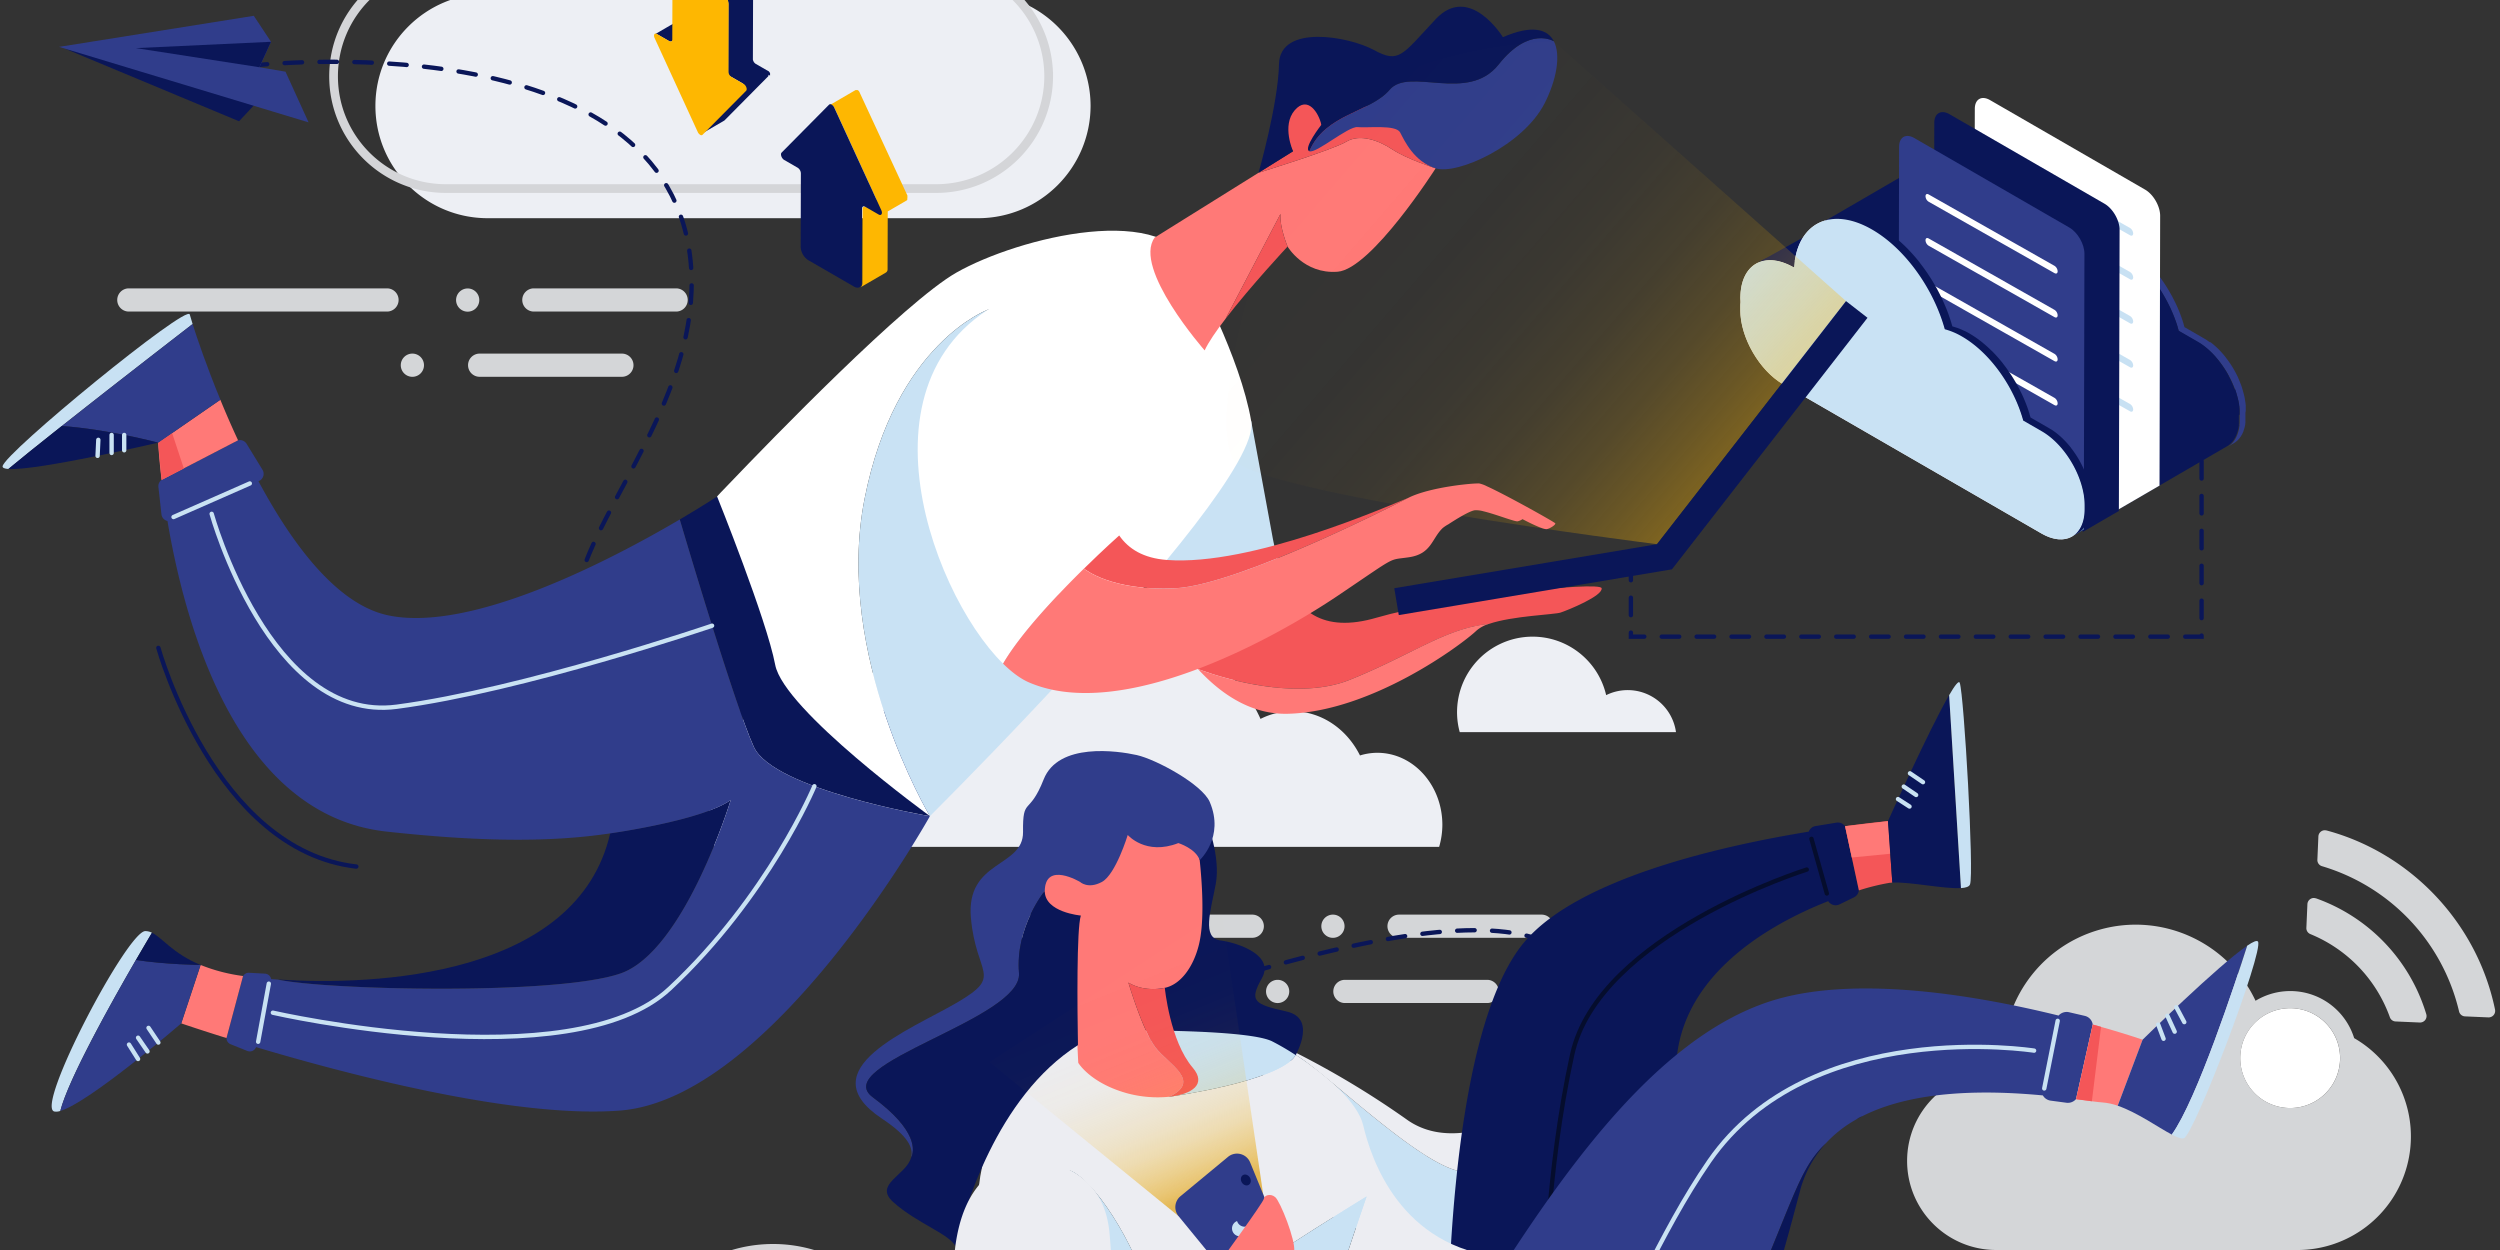
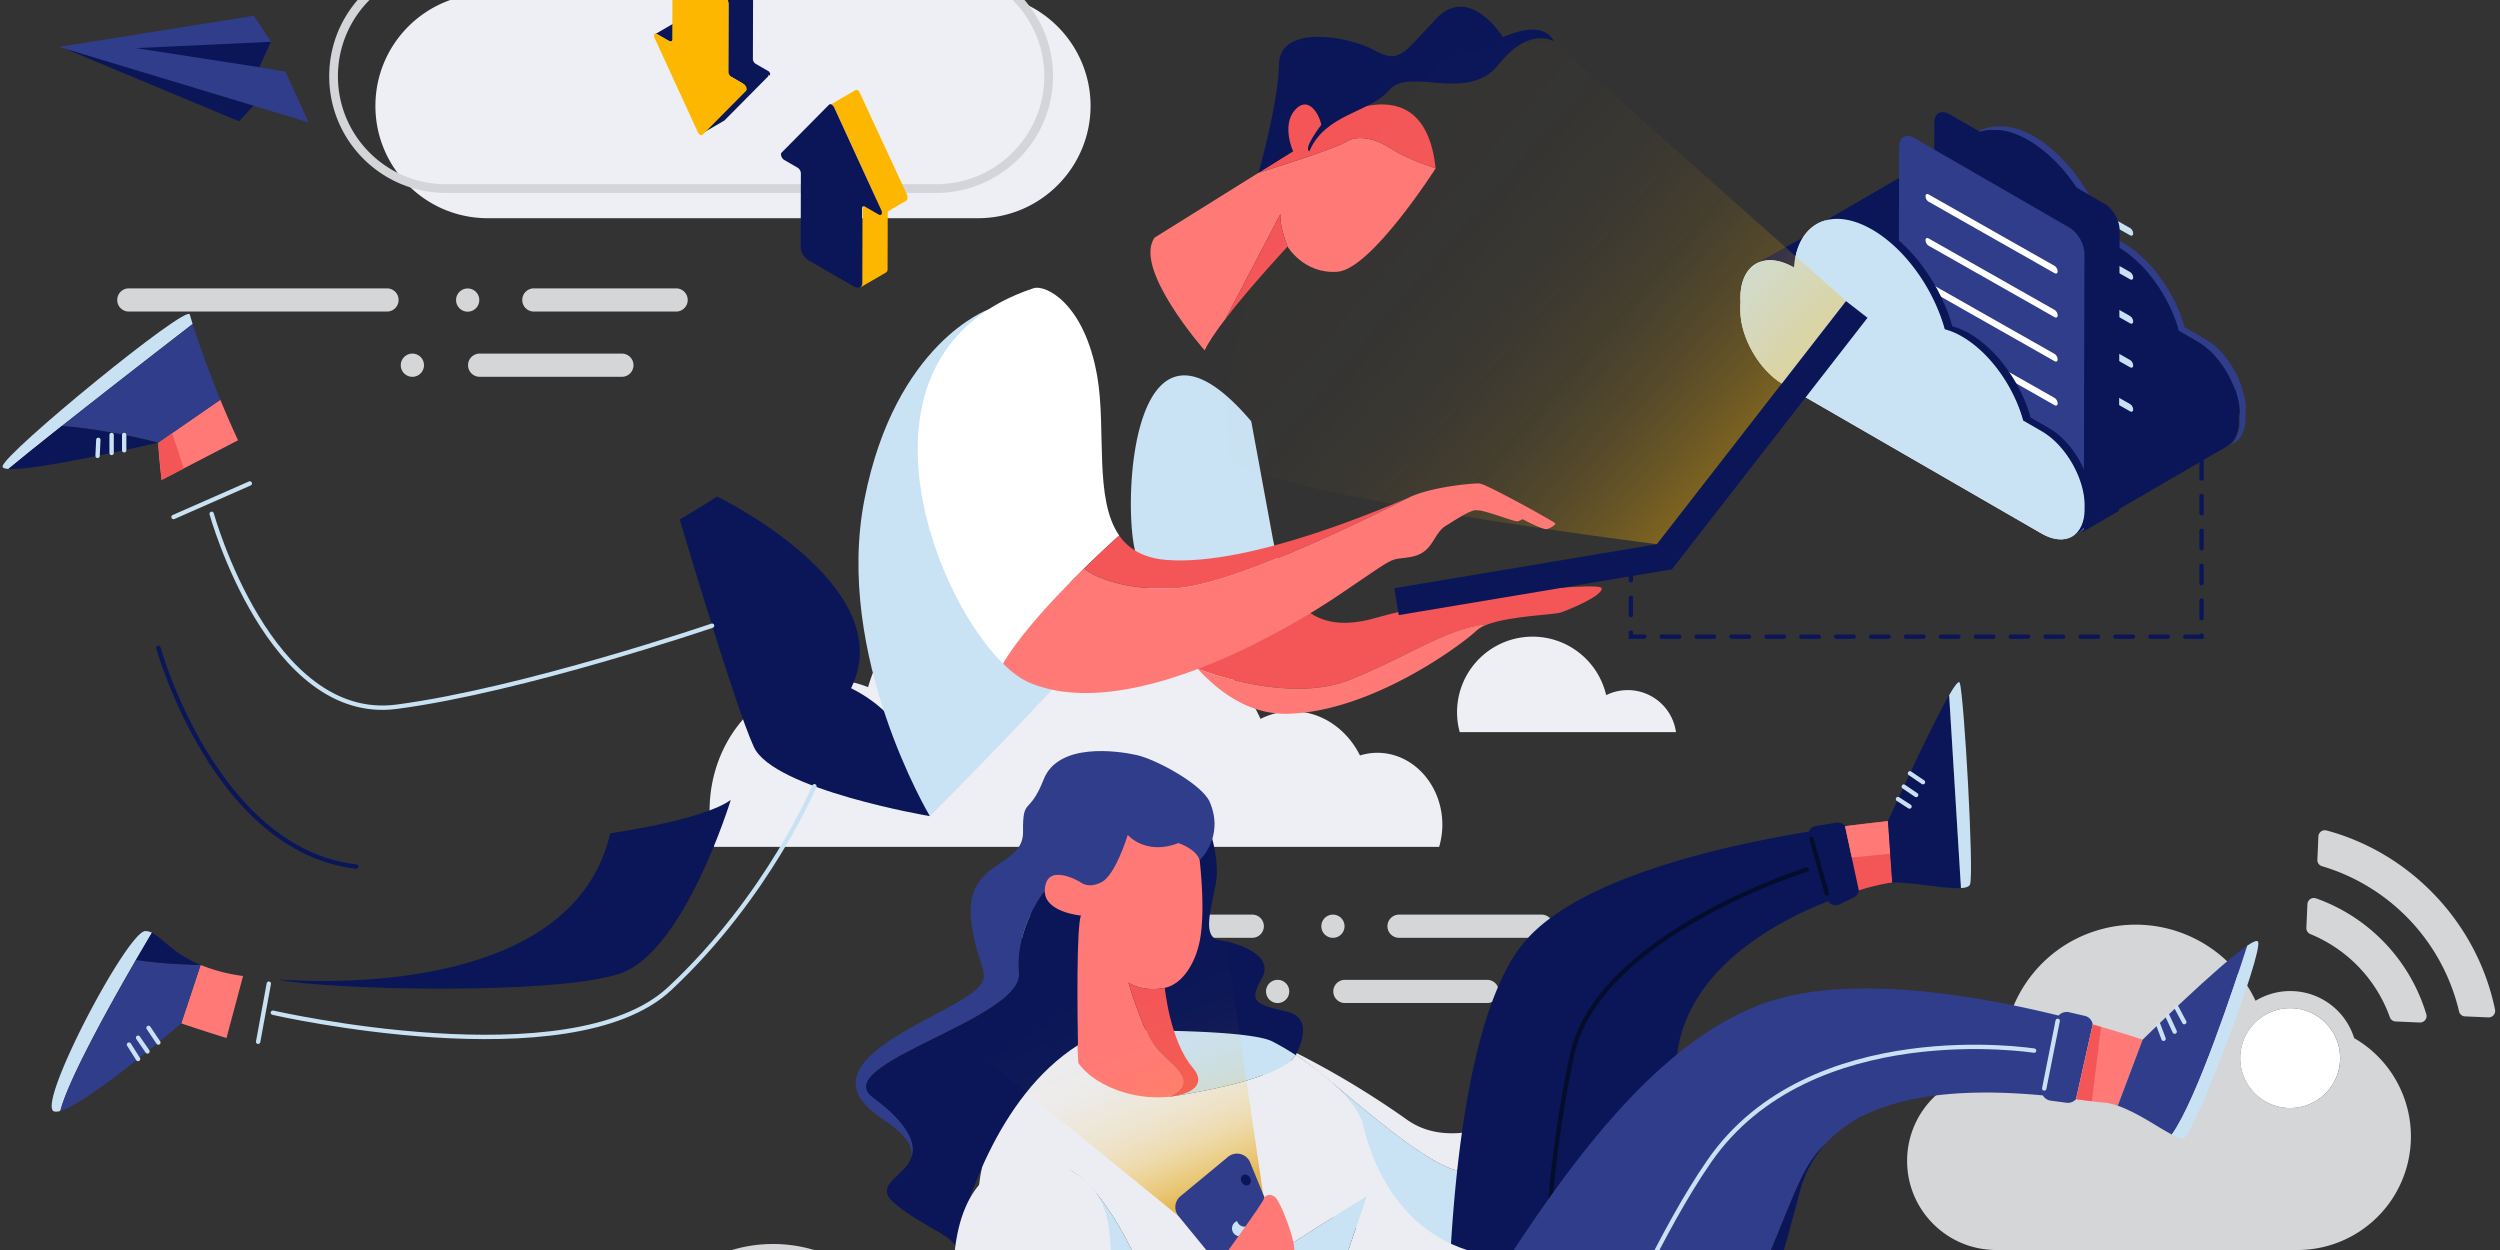
<svg xmlns="http://www.w3.org/2000/svg" id="svg2316" version="1.1" height="400" width="800">
  <rect width="100%" height="100%" fill="#333333" stroke="none" />
  <defs id="defs2076">
    <linearGradient gradientUnits="userSpaceOnUse" gradientTransform="scale(1.11,0.901)" id="a" y2="397" x2="763.297" y1="230.293" x1="525.408">
      <stop id="stop2038" offset="0%" stop-opacity="0" stop-color="#FEB701" />
      <stop id="stop2040" offset="27%" stop-opacity=".01" stop-color="#FEB701" />
      <stop id="stop2042" offset="42%" stop-opacity=".04" stop-color="#FEB701" />
      <stop id="stop2044" offset="54%" stop-opacity=".09" stop-color="#FEB701" />
      <stop id="stop2046" offset="65%" stop-opacity=".17" stop-color="#FEB701" />
      <stop id="stop2048" offset="74%" stop-opacity=".27" stop-color="#FEB701" />
      <stop id="stop2050" offset="83%" stop-opacity=".39" stop-color="#FEB701" />
      <stop id="stop2052" offset="90%" stop-opacity=".54" stop-color="#FEB701" />
      <stop id="stop2054" offset="98%" stop-opacity=".7" stop-color="#FEB701" />
    </linearGradient>
    <linearGradient gradientUnits="userSpaceOnUse" gradientTransform="scale(0.949,1.054)" id="b" y2="130.854" x2="91.986" y1="12.044" x1="48.642">
      <stop id="stop2057" offset="0%" stop-opacity="0" stop-color="#FEB701" />
      <stop id="stop2059" offset="35%" stop-opacity=".01" stop-color="#FEB701" />
      <stop id="stop2061" offset="50%" stop-opacity=".04" stop-color="#FCB602" />
      <stop id="stop2063" offset="61%" stop-opacity=".1" stop-color="#FAB403" />
      <stop id="stop2065" offset="71%" stop-opacity=".18" stop-color="#F6B105" />
      <stop id="stop2067" offset="79%" stop-opacity=".28" stop-color="#F2AE07" />
      <stop id="stop2069" offset="86%" stop-opacity=".41" stop-color="#ECAA0A" />
      <stop id="stop2071" offset="93%" stop-opacity=".56" stop-color="#E6A50D" />
      <stop id="stop2073" offset="98%" stop-opacity=".7" stop-color="#E0A010" />
    </linearGradient>
  </defs>
  <g transform="matrix(0.698,0,0,0.698,0.25,-87.853)" id="g2314" fill-rule="evenodd" fill="none">
    <path id="path2078" fill="#EDEFF4" d="m 499.622,174.435 c -0.087,28.386 -23.077,51.375 -51.464,51.462 H 223.23 c -28.432,0 -51.48,-23.047 -51.48,-51.478 0,-28.43 23.048,-51.479 51.48,-51.479 h 1.865 a 49.887,49.887 0 0 1 -1.174,-10.823 c 0.01,-27.853 22.594,-50.426 50.448,-50.421 a 47.735,47.735 0 0 1 6.003,0.358 c 7.905,-27.2 32.792,-45.935 61.117,-46.012 28.326,-0.077 53.314,18.523 61.367,45.679 h 1.39 a 50.415,50.415 0 0 1 49.224,61.486 c 26.212,2.774 46.115,24.863 46.152,51.22 z" />
    <path id="path2080" stroke-width="4" stroke="#D4D5D8" d="m 480.413,160.848 c -0.086,28.385 -23.077,51.375 -51.463,51.462 H 204.047 c -28.432,0 -51.48,-23.048 -51.48,-51.479 0,-28.43 23.048,-51.478 51.48,-51.478 h 1.856 a 50.395,50.395 0 0 1 49.274,-61.211 47.735,47.735 0 0 1 6.003,0.358 c 7.906,-27.2 32.792,-45.935 61.118,-46.012 28.325,-0.077 53.313,18.523 61.367,45.679 h 1.398 a 50.415,50.415 0 0 1 49.216,61.485 c 26.195,2.781 46.086,24.854 46.134,51.196 z" />
    <path id="path2082" fill="#D4D6D8" d="m 531.202,870.105 c -0.087,28.386 -23.077,51.375 -51.463,51.462 H 254.777 c -28.174,-0.358 -50.825,-23.299 -50.825,-51.474 0,-28.176 22.651,-51.116 50.825,-51.474 h 1.865 a 50.362,50.362 0 0 1 49.274,-61.212 49.317,49.317 0 0 1 5.995,0.35 c 7.907,-27.199 32.795,-45.932 61.12,-46.007 28.326,-0.075 53.313,18.526 61.364,45.682 h 1.4 a 50.415,50.415 0 0 1 49.214,61.486 c 26.216,2.753 46.137,24.829 46.193,51.187 z" />
    <path id="path2084" stroke-width="4" stroke="#D4D5D8" d="m 512.052,856.518 c -0.086,28.388 -23.082,51.38 -51.471,51.461 H 235.627 c -28.174,-0.358 -50.825,-23.298 -50.825,-51.474 0,-28.175 22.651,-51.116 50.825,-51.474 h 1.865 a 50.37,50.37 0 0 1 49.266,-61.203 47.693,47.693 0 0 1 5.994,0.358 c 7.908,-27.199 32.796,-45.932 61.121,-46.007 28.326,-0.076 53.312,18.526 61.364,45.682 h 1.399 a 50.415,50.415 0 0 1 49.223,61.486 c 26.2,2.77 46.11,24.826 46.193,51.17 z" />
    <path id="path2086" fill="#D4D6D8" d="m 1061.414,537.706 -0.833,-0.158 a 2.98,2.98 0 0 0 -3.105,2.84 l -0.475,10.881 a 2.93,2.93 0 0 0 1.815,2.823 64.842,64.842 0 0 1 36.468,38.14 2.897,2.897 0 0 0 2.606,1.923 l 11.09,0.483 a 3.014,3.014 0 0 0 2.498,-1.14 2.972,2.972 0 0 0 0.5,-2.673 81.178,81.178 0 0 0 -50.564,-53.119 z" />
    <path id="path2088" fill="#D4D6D8" d="m 1066.251,506.585 -0.64,-0.092 a 2.972,2.972 0 0 0 -3.098,2.83 l -0.466,10.716 a 2.93,2.93 0 0 0 2.098,2.922 91.319,91.319 0 0 1 62.862,66.607 2.922,2.922 0 0 0 2.705,2.256 l 10.741,0.466 a 2.99,2.99 0 0 0 3.047,-3.563 c -8.084,-39.456 -38.408,-71.702 -77.249,-82.142 z" />
    <path id="path2090" fill-rule="nonzero" fill="#D4D6D8" d="m 1052.755,698.935 h 0.091 c 23.564,0.01 44.196,-15.81 50.303,-38.567 6.108,-22.758 -3.832,-46.78 -24.234,-58.57 a 30.664,30.664 0 0 0 -45.21,-17.126 c -12.651,-26.906 -42.925,-40.695 -71.528,-32.578 -28.603,8.116 -47.122,35.75 -43.755,65.29 -1.14,-0.091 -2.29,-0.15 -3.455,-0.15 -22.56,-0.087 -40.919,18.13 -41.006,40.689 -0.087,22.558 18.13,40.917 40.69,41.004 h 138.104 z m -3.33,-110.866 a 22.888,22.888 0 1 1 -22.722,23.046 c -0.079,-12.627 10.077,-22.936 22.705,-23.046 h 0.016 z" />
    <path id="path2092" fill="#FFF" d="m 1049.416,588.07 a 22.888,22.888 0 1 0 23.038,22.72 c -0.1,-12.63 -10.407,-22.795 -23.038,-22.72 z" />
    <path id="path2094" fill="#D4D6D8" d="m 244.386,268.7 h 65.227 a 5.312,5.312 0 0 0 5.312,-5.312 5.32,5.32 0 0 0 -5.312,-5.32 h -65.227 a 5.32,5.32 0 0 0 -5.312,5.32 5.312,5.312 0 0 0 5.312,5.312 z m -24.853,29.906 h 65.218 a 5.32,5.32 0 0 0 5.32,-5.32 5.32,5.32 0 0 0 -5.32,-5.312 h -65.218 a 5.312,5.312 0 0 0 -5.312,5.312 5.312,5.312 0 0 0 5.312,5.32 z M 58.699,268.7 H 177.07 a 5.312,5.312 0 0 0 5.312,-5.312 5.312,5.312 0 0 0 -5.312,-5.32 H 58.7 a 5.32,5.32 0 0 0 -5.312,5.32 5.312,5.312 0 0 0 5.312,5.312 z m 150.035,-5.27 a 5.32,5.32 0 1 0 5.312,-5.32 5.312,5.312 0 0 0 -5.312,5.32 z m -25.353,29.856 a 5.32,5.32 0 1 0 10.64,0.017 5.32,5.32 0 0 0 -10.64,-0.017 z" />
    <path id="path2096" fill="#EDEFF4" d="m 379.293,437.38 a 49.525,49.525 0 0 1 18.318,3.506 c 9.067,-31.122 35.41,-53.635 66.508,-53.635 24.396,0 45.869,13.862 58.366,34.852 a 49.492,49.492 0 0 1 6.22,-0.408 c 21.44,0 39.965,13.762 48.815,33.753 a 32.364,32.364 0 0 1 14.63,-3.506 c 13.32,0 24.977,8.185 30.98,20.265 2.572,-0.8 5.25,-1.213 7.943,-1.223 16.47,0 29.824,14.794 29.824,33.045 a 36.424,36.424 0 0 1 -1.473,10.082 H 327.039 a 66.38,66.38 0 0 1 -2.09,-16.527 c 0,-33.253 24.329,-60.203 54.344,-60.203 z m 322.96,-19.64 c 16.111,0.005 30.093,11.115 33.737,26.81 a 22.34,22.34 0 0 1 32.014,16.975 h -99.139 a 34.626,34.626 0 0 1 33.388,-43.785 z" />
    <path id="path2098" fill="#D4D6D8" d="m 641.106,555.798 h 65.227 a 5.312,5.312 0 1 0 0,-10.623 h -65.227 a 5.312,5.312 0 1 0 0,10.623 z m -24.895,29.907 h 65.227 a 5.312,5.312 0 0 0 5.312,-5.312 5.32,5.32 0 0 0 -5.312,-5.32 H 616.21 a 5.32,5.32 0 0 0 -5.312,5.32 5.312,5.312 0 0 0 5.312,5.312 z M 455.377,555.798 h 118.371 a 5.32,5.32 0 0 0 5.32,-5.311 5.312,5.312 0 0 0 -5.32,-5.312 H 455.377 a 5.312,5.312 0 1 0 0,10.623 z m 150.035,-5.311 a 5.32,5.32 0 1 0 10.64,0.016 5.32,5.32 0 0 0 -10.64,-0.016 z m -25.352,29.906 a 5.32,5.32 0 1 0 10.64,0 5.32,5.32 0 0 0 -10.64,0 z" />
    <path id="path2100" fill="#303D8B" d="m 894.934,204.941 -0.4,-0.208 -0.307,-0.158 -0.492,-0.233 -0.358,-0.167 -0.15,-0.075 -0.974,-0.416 c -0.324,-0.133 -0.657,-0.25 -0.982,-0.366 l -0.125,-0.042 -0.358,-0.117 -0.5,-0.166 -0.25,-0.067 -0.432,-0.116 -0.333,-0.092 -0.342,-0.083 -0.433,-0.092 a 1.915,1.915 0 0 0 -0.233,-0.05 l -0.4,-0.066 -0.49,-0.083 h -0.583 l -0.533,-0.05 h -3.131 c -0.291,0 -0.574,0.083 -0.833,0.133 l -0.233,0.058 c -0.233,0.05 -0.466,0.1 -0.69,0.167 l -0.334,0.108 -0.433,0.133 -0.108,0.042 -0.65,0.266 -0.307,0.133 c -0.317,0.15 -0.625,0.3 -0.916,0.475 l -2.848,1.665 c 0.3,-0.175 0.608,-0.333 0.916,-0.483 l 0.316,-0.133 c 0.217,-0.092 0.433,-0.183 0.65,-0.258 l 0.541,-0.183 0.333,-0.109 0.691,-0.166 c 0.074,-0.02 0.15,-0.037 0.225,-0.05 0.291,-0.067 0.591,-0.108 0.882,-0.15 h 0.242 l 0.833,-0.075 h 2.048 l 0.524,0.058 0.583,0.067 0.5,0.083 0.632,0.117 0.425,0.1 0.683,0.166 0.433,0.117 0.75,0.233 0.349,0.117 a 28.73,28.73 0 0 1 2.248,0.899 l 0.35,0.166 0.832,0.392 0.4,0.208 1.074,0.59 2.84,-1.664 -0.784,-0.433 z m 134.275,108.827 a 1.232,1.232 0 0 0 0,-0.175 v -0.358 -0.75 -0.383 -0.25 c 0,-0.083 0,-0.357 -0.059,-0.54 -0.058,-0.184 0,-0.217 -0.041,-0.317 a 0.475,0.475 0 0 0 0,-0.108 c 0,-0.325 -0.092,-0.658 -0.142,-0.99 v -0.142 c -0.05,-0.284 -0.091,-0.558 -0.15,-0.833 v -0.15 c 0,-0.133 -0.058,-0.266 -0.083,-0.4 -0.025,-0.133 -0.058,-0.316 -0.1,-0.482 -0.041,-0.167 0,-0.175 -0.058,-0.267 l -0.1,-0.433 c 0,-0.108 -0.05,-0.216 -0.083,-0.333 -0.034,-0.116 -0.067,-0.266 -0.1,-0.4 -0.033,-0.133 -0.075,-0.283 -0.117,-0.432 a 1.94,1.94 0 0 0 -0.058,-0.209 c -0.05,-0.191 -0.108,-0.383 -0.158,-0.566 -0.05,-0.183 -0.075,-0.25 -0.108,-0.374 a 0.466,0.466 0 0 1 0,-0.1 l -0.325,-1.024 v -0.092 l -0.317,-0.9 c 0,-0.049 0,-0.099 -0.058,-0.14 l -0.125,-0.342 c -0.058,-0.158 -0.116,-0.325 -0.183,-0.483 l -0.125,-0.308 -0.15,-0.375 c 0,-0.091 -0.066,-0.183 -0.108,-0.274 l -0.233,-0.55 -0.125,-0.283 a 0.575,0.575 0 0 1 0,-0.108 l -0.433,-0.95 v -0.04 l -0.125,-0.267 c -0.116,-0.242 -0.233,-0.492 -0.358,-0.733 0,-0.042 0,-0.075 -0.058,-0.117 l -0.308,-0.59 a 12.736,12.736 0 0 0 -0.242,-0.475 l -0.05,-0.084 c -0.274,-0.516 -0.557,-1.015 -0.832,-1.515 l -0.075,-0.133 -0.225,-0.375 -0.375,-0.616 c -0.116,-0.183 -0.233,-0.358 -0.341,-0.541 l -0.391,-0.6 -0.125,-0.2 c 0,-0.058 -0.092,-0.116 -0.133,-0.182 a 68.315,68.315 0 0 0 -1.116,-1.59 c -0.275,-0.375 -0.55,-0.733 -0.833,-1.091 v -0.05 c -0.208,-0.267 -0.424,-0.525 -0.632,-0.783 l -0.125,-0.15 c -0.25,-0.3 -0.5,-0.6 -0.758,-0.89 l -0.042,-0.042 c -0.075,-0.092 -0.158,-0.175 -0.233,-0.258 l -0.491,-0.55 -0.092,-0.1 -0.341,-0.35 -0.375,-0.39 c 0,-0.05 -0.091,-0.092 -0.141,-0.142 l -0.367,-0.367 -0.316,-0.316 -0.191,-0.175 -0.4,-0.366 -0.283,-0.267 -0.217,-0.191 -0.408,-0.358 -0.25,-0.208 -0.274,-0.225 -0.391,-0.325 -0.209,-0.166 -0.341,-0.267 -0.758,-0.283 -0.15,-0.116 -0.466,-0.325 -0.308,-0.225 -0.083,-0.058 a 23.872,23.872 0 0 0 -0.833,-0.55 h -0.066 c -0.25,-0.166 -0.508,-0.316 -0.766,-0.474 l -0.192,-0.108 -8.51,-4.913 v -0.133 c 0,-0.141 -0.09,-0.283 -0.132,-0.433 a 28.18,28.18 0 0 0 -0.3,-1.032 v -0.117 c 0,-0.041 -0.108,-0.333 -0.158,-0.5 l -0.292,-0.89 -0.05,-0.175 -0.174,-0.491 -0.284,-0.833 a 2.223,2.223 0 0 1 -0.074,-0.216 c -0.067,-0.159 -0.125,-0.325 -0.184,-0.483 a 36.426,36.426 0 0 0 -0.291,-0.758 c 0,-0.075 -0.05,-0.158 -0.083,-0.233 a 8.377,8.377 0 0 1 -0.192,-0.483 l -0.291,-0.724 -0.1,-0.242 c -0.067,-0.166 -0.142,-0.324 -0.208,-0.483 l -0.3,-0.707 c 0,-0.075 -0.067,-0.158 -0.108,-0.242 l -0.2,-0.45 -0.35,-0.765 -0.116,-0.25 c -0.059,-0.133 -0.125,-0.266 -0.192,-0.4 a 15.514,15.514 0 0 0 -0.416,-0.832 l -0.142,-0.3 -0.158,-0.3 a 66.072,66.072 0 0 0 -0.558,-1.074 l -0.175,-0.358 -0.116,-0.2 a 16.553,16.553 0 0 0 -0.358,-0.657 l -0.391,-0.708 -0.367,-0.65 -0.275,-0.466 -0.1,-0.166 a 76.703,76.703 0 0 0 -1.265,-2.065 c -0.316,-0.5 -0.65,-1 -0.983,-1.499 -0.05,-0.083 -0.1,-0.166 -0.158,-0.25 -0.058,-0.083 -0.108,-0.15 -0.158,-0.233 l -0.408,-0.574 -0.474,-0.683 -0.408,-0.566 -0.275,-0.375 c -0.05,-0.074 -0.108,-0.141 -0.158,-0.208 a 38.659,38.659 0 0 0 -1,-1.307 l -0.133,-0.175 v -0.041 c -0.35,-0.45 -0.707,-0.891 -1.074,-1.332 l -0.05,-0.059 c -0.091,-0.108 -0.183,-0.208 -0.266,-0.316 l -0.766,-0.89 -0.117,-0.134 -0.291,-0.325 -0.7,-0.774 -0.183,-0.208 -0.258,-0.275 -0.708,-0.741 c -0.083,-0.083 -0.166,-0.175 -0.258,-0.258 l -0.191,-0.2 -0.833,-0.783 -0.291,-0.283 -0.117,-0.108 c -0.35,-0.338 -0.707,-0.672 -1.074,-0.999 l -0.125,-0.125 c -0.408,-0.375 -0.832,-0.733 -1.232,-1.082 l -0.083,-0.075 c -0.1,-0.083 -0.208,-0.158 -0.308,-0.25 l -0.833,-0.7 -0.183,-0.15 -0.3,-0.232 c -0.258,-0.192 -0.508,-0.392 -0.766,-0.575 l -0.25,-0.2 -0.266,-0.183 -0.724,-0.516 -0.308,-0.216 -0.217,-0.142 -0.708,-0.475 -0.366,-0.233 -0.167,-0.108 -0.69,-0.425 c -0.134,-0.074 -0.267,-0.166 -0.409,-0.241 l -0.291,-0.175 a 27.51,27.51 0 0 0 -0.957,-0.533 c -0.383,-0.208 -0.758,-0.4 -1.133,-0.582 h -0.066 l -0.25,-0.117 a 10.954,10.954 0 0 0 -0.833,-0.383 l -0.15,-0.075 -0.241,-0.1 -0.741,-0.316 -0.225,-0.092 -0.175,-0.066 c -0.258,-0.109 -0.524,-0.2 -0.832,-0.3 l -0.242,-0.092 h -0.075 c -0.374,-0.125 -0.74,-0.25 -1.107,-0.358 l -0.833,-0.241 v -0.108 c -0.05,-0.159 -0.1,-0.317 -0.141,-0.467 -0.125,-0.433 -0.242,-0.832 -0.375,-1.298 v -0.125 c -0.058,-0.2 -0.125,-0.392 -0.183,-0.592 -0.117,-0.358 -0.225,-0.716 -0.35,-1.074 a 1.557,1.557 0 0 0 -0.058,-0.183 c -0.067,-0.2 -0.142,-0.391 -0.208,-0.59 a 34.584,34.584 0 0 0 -0.342,-0.992 c 0,-0.083 -0.058,-0.158 -0.083,-0.241 l -0.225,-0.591 -0.333,-0.9 -0.1,-0.257 -0.233,-0.583 -0.35,-0.874 a 2.54,2.54 0 0 1 -0.108,-0.267 l -0.25,-0.583 c -0.124,-0.283 -0.241,-0.566 -0.366,-0.832 0,-0.092 -0.075,-0.183 -0.116,-0.267 -0.042,-0.083 -0.167,-0.366 -0.25,-0.55 a 29.981,29.981 0 0 0 -0.408,-0.907 4.52,4.52 0 0 1 -0.133,-0.291 l -0.234,-0.475 c -0.158,-0.341 -0.324,-0.682 -0.49,-1.024 -0.059,-0.108 -0.109,-0.225 -0.167,-0.341 -0.059,-0.117 -0.125,-0.242 -0.183,-0.366 l -0.65,-1.258 -0.216,-0.408 c -0.05,-0.091 -0.1,-0.183 -0.142,-0.274 l -0.416,-0.758 -0.475,-0.833 -0.433,-0.757 -0.291,-0.516 -0.133,-0.217 c -0.417,-0.708 -0.833,-1.415 -1.283,-2.106 l -0.183,-0.292 c -0.4,-0.616 -0.832,-1.232 -1.207,-1.84 -0.058,-0.1 -0.125,-0.2 -0.192,-0.291 l -0.2,-0.3 -0.49,-0.7 c -0.184,-0.266 -0.367,-0.532 -0.558,-0.79 -0.192,-0.258 -0.333,-0.466 -0.5,-0.691 l -0.3,-0.425 -0.2,-0.25 a 74.532,74.532 0 0 0 -1.165,-1.54 l -0.175,-0.225 a 0.15,0.15 0 0 1 0,-0.058 c -0.425,-0.533 -0.833,-1.057 -1.282,-1.582 l -0.059,-0.066 -0.316,-0.375 c -0.3,-0.35 -0.6,-0.708 -0.907,-1.058 l -0.134,-0.158 -0.35,-0.383 c -0.274,-0.316 -0.549,-0.616 -0.832,-0.924 l -0.208,-0.233 -0.317,-0.325 c -0.274,-0.3 -0.557,-0.6 -0.832,-0.882 l -0.292,-0.317 -0.241,-0.233 -0.933,-0.924 -0.34,-0.341 -0.142,-0.125 c -0.417,-0.4 -0.833,-0.791 -1.258,-1.174 l -0.175,-0.158 c -0.49,-0.442 -0.982,-0.833 -1.473,-1.282 l -0.092,-0.084 -0.358,-0.291 -1.032,-0.833 -0.208,-0.175 -0.367,-0.274 c -0.3,-0.233 -0.6,-0.466 -0.907,-0.691 l -0.292,-0.225 -0.316,-0.225 -0.833,-0.608 -0.366,-0.266 -0.258,-0.167 -0.833,-0.557 -0.433,-0.284 -0.2,-0.124 -0.832,-0.5 -0.475,-0.291 -0.35,-0.208 -1.049,-0.583 -0.091,-0.05 -0.15,-0.084 -1.166,-0.599 -0.141,-0.075 h -0.067 c -0.416,-0.208 -0.832,-0.4 -1.257,-0.591 l -0.125,-0.058 -0.15,-0.067 c -0.424,-0.183 -0.832,-0.366 -1.257,-0.533 a 21.403,21.403 0 0 0 -1.282,-0.483 l -0.15,-0.058 h -0.117 a 26.91,26.91 0 0 0 -1.24,-0.408 h -0.208 c -0.433,-0.133 -0.833,-0.25 -1.3,-0.358 h -0.04 c -0.45,-0.116 -0.892,-0.208 -1.341,-0.3 h -0.258 l -0.342,-0.066 -0.458,-0.075 -0.35,-0.05 -0.258,-0.042 h -0.174 l -0.408,-0.05 -0.408,-0.041 h -3.291 l -0.832,0.058 h -0.05 c -0.3,0 -0.59,0.058 -0.882,0.1 l -0.258,0.041 c -0.25,0 -0.5,0.075 -0.741,0.125 h -0.184 c -0.366,0.075 -0.74,0.159 -1.099,0.258 l -0.191,0.05 c -0.355,0.1 -0.705,0.209 -1.05,0.325 h -0.074 l -0.175,0.067 -0.458,0.166 -0.283,0.117 -0.441,0.191 -0.267,0.117 a 8.11,8.11 0 0 0 -0.466,0.233 l -0.225,0.108 -0.674,0.367 -2.84,1.665 c 0.217,-0.134 0.442,-0.25 0.667,-0.375 l 0.224,-0.108 0.467,-0.225 0.274,-0.125 0.442,-0.191 0.283,-0.117 0.45,-0.166 0.25,-0.092 1.048,-0.325 0.2,-0.05 c 0.358,-0.091 0.725,-0.183 1.1,-0.258 h 0.174 c 0.25,-0.05 0.491,-0.091 0.741,-0.125 l 0.266,-0.041 0.875,-0.1 h 0.058 c 0.275,0 0.55,0 0.833,-0.05 h 3.263 l 0.408,0.041 0.4,0.05 0.433,0.059 0.35,0.058 c 0.158,0 0.308,0.05 0.458,0.075 l 0.35,0.058 0.257,0.058 c 0.442,0.084 0.891,0.184 1.34,0.292 h 0.06 c 0.424,0.108 0.832,0.233 1.298,0.358 l 0.208,0.058 1.24,0.408 0.259,0.092 c 0.433,0.158 0.833,0.316 1.29,0.49 0.417,0.167 0.833,0.342 1.25,0.534 l 0.274,0.116 c 0.425,0.192 0.833,0.392 1.266,0.6 l 0.208,0.1 1.165,0.607 0.242,0.125 c 0.35,0.192 0.691,0.383 1.04,0.592 0.35,0.208 0.559,0.324 0.833,0.49 l 0.833,0.5 0.633,0.408 0.832,0.558 0.625,0.433 0.832,0.616 0.608,0.441 0.908,0.691 0.566,0.45 1.04,0.833 0.45,0.374 c 0.491,0.417 0.983,0.833 1.466,1.282 l 0.2,0.184 c 0.416,0.383 0.832,0.766 1.248,1.165 l 0.492,0.475 c 0.308,0.3 0.624,0.608 0.932,0.924 l 0.533,0.541 0.833,0.883 0.524,0.566 c 0.283,0.3 0.558,0.608 0.833,0.916 l 0.483,0.55 c 0.308,0.349 0.607,0.699 0.907,1.057 l 0.367,0.432 c 0.432,0.525 0.832,1.05 1.282,1.59 l 0.216,0.275 c 0.4,0.508 0.833,1.025 1.174,1.54 l 0.5,0.675 0.5,0.691 0.557,0.791 0.483,0.7 0.4,0.59 c 0.408,0.608 0.832,1.224 1.199,1.84 l 0.191,0.292 c 0.433,0.7 0.833,1.399 1.274,2.106 l 0.433,0.741 c 0.15,0.25 0.291,0.5 0.433,0.75 l 0.475,0.832 c 0.133,0.258 0.274,0.508 0.408,0.758 l 0.366,0.691 c 0.216,0.416 0.433,0.833 0.641,1.257 0.117,0.233 0.241,0.466 0.358,0.708 l 0.491,1.016 c 0.167,0.341 0.242,0.508 0.358,0.766 0.117,0.258 0.283,0.607 0.417,0.907 l 0.366,0.833 c 0.125,0.283 0.241,0.566 0.358,0.832 0.117,0.267 0.241,0.566 0.358,0.833 0.117,0.266 0.233,0.574 0.35,0.832 0.116,0.259 0.224,0.567 0.333,0.833 0.108,0.266 0.225,0.591 0.341,0.89 l 0.3,0.833 c 0.125,0.333 0.233,0.658 0.35,0.991 0.116,0.333 0.183,0.516 0.266,0.783 0.083,0.266 0.233,0.716 0.341,1.066 0.109,0.35 0.158,0.482 0.225,0.724 0.133,0.425 0.258,0.832 0.383,1.29 0.05,0.192 0.108,0.383 0.167,0.575 0.3,0.075 0.6,0.166 0.907,0.258 0.308,0.092 0.733,0.233 1.108,0.366 l 0.316,0.117 0.833,0.291 0.4,0.167 0.732,0.308 0.4,0.175 0.832,0.383 0.317,0.15 c 0.374,0.183 0.749,0.383 1.124,0.582 l 0.99,0.55 0.7,0.424 0.682,0.417 0.542,0.35 0.707,0.466 0.525,0.366 0.724,0.508 0.516,0.383 0.758,0.583 0.483,0.374 c 0.291,0.233 0.583,0.467 0.833,0.708 l 0.391,0.316 1.232,1.083 0.15,0.133 1.074,1 0.408,0.399 0.783,0.782 c 0.158,0.15 0.3,0.3 0.45,0.458 0.15,0.158 0.474,0.491 0.707,0.741 l 0.45,0.475 0.7,0.774 0.407,0.466 c 0.258,0.292 0.508,0.591 0.758,0.883 l 0.324,0.383 1.075,1.324 c 0.05,0.075 0.108,0.141 0.166,0.216 l 1,1.307 0.424,0.583 0.416,0.575 0.475,0.674 0.4,0.583 0.324,0.483 c 0.333,0.49 0.658,0.99 0.983,1.498 l 0.191,0.3 a 76.19,76.19 0 0 1 1.074,1.757 c 0.125,0.216 0.25,0.424 0.366,0.64 l 0.375,0.642 c 0.133,0.233 0.258,0.475 0.391,0.716 l 0.358,0.65 0.292,0.557 c 0.191,0.358 0.375,0.716 0.558,1.083 0.1,0.194 0.2,0.394 0.3,0.599 0.141,0.283 0.274,0.566 0.416,0.833 l 0.308,0.649 c 0.116,0.25 0.233,0.508 0.341,0.766 0.108,0.258 0.208,0.458 0.308,0.691 0.1,0.233 0.208,0.466 0.308,0.708 l 0.3,0.716 c 0.1,0.241 0.2,0.491 0.291,0.732 0.092,0.242 0.192,0.475 0.284,0.708 0.091,0.233 0.191,0.508 0.283,0.758 0.091,0.25 0.175,0.466 0.258,0.7 0.083,0.232 0.191,0.557 0.291,0.832 l 0.225,0.666 c 0.1,0.291 0.191,0.59 0.283,0.882 l 0.2,0.625 0.3,1.032 0.158,0.558 8.517,4.912 0.958,0.583 h 0.058 c 0.317,0.191 0.625,0.4 0.924,0.616 l 0.317,0.217 0.616,0.45 c 0.125,0.09 0.25,0.182 0.366,0.282 l 0.55,0.425 0.4,0.325 0.524,0.44 0.4,0.35 0.507,0.458 0.4,0.375 0.5,0.483 0.374,0.366 0.517,0.533 c 0.108,0.117 0.224,0.233 0.333,0.358 0.108,0.125 0.39,0.425 0.59,0.641 0.076,0.092 0.159,0.175 0.234,0.258 0.275,0.317 0.541,0.625 0.833,0.95 l 0.116,0.141 0.674,0.833 0.833,1.082 c 0.383,0.524 0.75,1.057 1.116,1.599 0.083,0.124 0.175,0.25 0.258,0.382 0.083,0.134 0.258,0.392 0.383,0.6 l 0.341,0.533 c 0.133,0.208 0.25,0.408 0.375,0.616 0.125,0.208 0.208,0.333 0.3,0.508 0.3,0.5 0.582,1.007 0.832,1.515 l 0.292,0.566 0.308,0.591 c 0.141,0.275 0.275,0.558 0.408,0.833 l 0.133,0.275 0.5,1.09 0.124,0.292 0.342,0.832 0.15,0.375 c 0.108,0.266 0.208,0.533 0.308,0.791 l 0.125,0.341 c 0.124,0.35 0.25,0.7 0.366,1.05 v 0.083 c 0.125,0.383 0.25,0.757 0.358,1.14 0.042,0.117 0.075,0.242 0.108,0.367 l 0.225,0.782 c 0,0.142 0.075,0.283 0.117,0.433 l 0.174,0.725 c 0.042,0.15 0.075,0.29 0.109,0.432 0.033,0.142 0.108,0.508 0.158,0.758 l 0.075,0.391 c 0.066,0.333 0.125,0.658 0.175,0.991 v 0.133 c 0.058,0.375 0.116,0.75 0.158,1.116 v 0.316 c 0,0.267 0.058,0.533 0.083,0.833 v 5.47 c 0,0.241 0,0.483 -0.058,0.724 -0.058,0.242 0,0.275 0,0.408 0,0.134 0,0.4 -0.067,0.591 -0.066,0.192 0,0.292 -0.066,0.433 -0.067,0.142 -0.059,0.358 -0.092,0.533 -0.033,0.175 -0.058,0.317 -0.092,0.475 -0.033,0.158 -0.075,0.316 -0.108,0.474 -0.033,0.159 -0.091,0.358 -0.141,0.533 l -0.125,0.417 c -0.059,0.216 -0.133,0.416 -0.208,0.624 -0.075,0.208 -0.075,0.225 -0.117,0.333 a 13.26,13.26 0 0 1 -0.416,1 c -0.15,0.324 -0.242,0.49 -0.375,0.723 a 9.677,9.677 0 0 1 -0.416,0.7 l -0.084,0.125 c -0.108,0.166 -0.224,0.333 -0.34,0.49 l -0.142,0.184 a 8.247,8.247 0 0 1 -0.342,0.416 l -0.133,0.15 c -0.158,0.183 -0.316,0.35 -0.491,0.516 l -0.067,0.067 -0.458,0.408 -0.166,0.133 -0.408,0.308 -0.167,0.125 c -0.191,0.125 -0.383,0.25 -0.583,0.367 l 2.84,-1.666 c 0.2,-0.116 0.39,-0.241 0.582,-0.374 l 0.175,-0.117 0.4,-0.308 0.175,-0.141 0.45,-0.4 0.074,-0.067 c 0.167,-0.166 0.333,-0.341 0.491,-0.516 l 0.134,-0.158 c 0.116,-0.133 0.225,-0.267 0.333,-0.408 0.108,-0.142 0.1,-0.125 0.141,-0.192 0.042,-0.066 0.233,-0.316 0.342,-0.482 l 0.091,-0.134 c 0.133,-0.216 0.267,-0.433 0.392,-0.657 0.124,-0.225 0.241,-0.458 0.35,-0.691 0.15,-0.322 0.29,-0.655 0.424,-1 v -0.091 c 0,-0.033 0.05,-0.167 0.083,-0.242 0.067,-0.208 0.142,-0.416 0.208,-0.624 l 0.05,-0.167 c 0,-0.083 0,-0.166 0.067,-0.25 0.066,-0.083 0.1,-0.357 0.141,-0.54 0.042,-0.184 0,-0.142 0.059,-0.217 l 0.05,-0.25 c 0,-0.158 0.066,-0.316 0.091,-0.474 l 0.05,-0.242 v -0.291 c 0,-0.092 0.05,-0.292 0.067,-0.433 0.016,-0.142 0,-0.142 0,-0.217 v -0.383 -0.4 a 1.132,1.132 0 0 1 0,-0.166 v -0.558 -0.3 -0.074 V 315 c 0.166,-0.641 0.166,-0.941 0.15,-1.232 z" />
    <path id="path2102" fill="#0A1658" d="m 1026.37,315.416 v -0.166 -0.367 -0.749 -0.383 -0.25 c 0,-0.083 0,-0.358 -0.067,-0.541 -0.067,-0.183 0,-0.208 0,-0.316 v -0.109 c 0,-0.324 -0.092,-0.657 -0.142,-0.982 v -0.15 c 0,-0.275 -0.091,-0.55 -0.141,-0.833 a 0.966,0.966 0 0 0 0,-0.15 l -0.075,-0.399 -0.1,-0.475 c 0,-0.091 0,-0.183 -0.058,-0.274 -0.059,-0.092 -0.067,-0.283 -0.109,-0.433 l -0.075,-0.325 -0.1,-0.4 -0.116,-0.44 c 0,-0.067 0,-0.134 -0.058,-0.209 -0.059,-0.075 -0.109,-0.375 -0.167,-0.566 -0.058,-0.192 -0.066,-0.25 -0.108,-0.375 v -0.1 a 36.254,36.254 0 0 0 -0.333,-1.015 v -0.092 c -0.1,-0.3 -0.208,-0.6 -0.316,-0.9 l -0.3,-0.19 -0.125,-0.342 a 8.282,8.282 0 0 1 -0.183,-0.483 l -0.125,-0.308 -0.15,-0.375 c 0,-0.091 -0.075,-0.183 -0.108,-0.274 -0.034,-0.092 -0.158,-0.358 -0.233,-0.542 l -0.125,-0.291 -0.05,-0.1 a 33.41,33.41 0 0 0 -0.433,-0.957 l -0.133,-0.275 -0.35,-0.733 -0.058,-0.108 -0.308,-0.591 c -0.084,-0.158 -0.159,-0.325 -0.25,-0.483 v -0.083 c -0.275,-0.508 -0.558,-1.016 -0.833,-1.516 l -0.075,-0.133 -0.233,-0.375 -0.366,-0.616 -0.35,-0.532 c -0.125,-0.209 -0.25,-0.408 -0.383,-0.6 0,-0.067 -0.083,-0.133 -0.133,-0.2 l -0.125,-0.183 a 54.64,54.64 0 0 0 -1.116,-1.598 25.202,25.202 0 0 0 -0.832,-1.091 v -0.05 c -0.2,-0.258 -0.417,-0.516 -0.625,-0.774 l -0.125,-0.15 c -0.25,-0.308 -0.5,-0.6 -0.757,-0.891 v -0.05 l -0.242,-0.258 -0.483,-0.541 -0.1,-0.1 c -0.108,-0.125 -0.224,-0.242 -0.333,-0.358 l -0.374,-0.392 -0.142,-0.141 -0.375,-0.366 -0.316,-0.317 -0.183,-0.166 -0.4,-0.375 -0.283,-0.258 -0.225,-0.2 -0.4,-0.35 -0.25,-0.216 -0.274,-0.225 -0.4,-0.325 -0.2,-0.166 -0.34,-0.258 -0.375,-0.283 -0.15,-0.117 -0.458,-0.325 -0.317,-0.224 -0.083,-0.059 c -0.275,-0.191 -0.558,-0.374 -0.832,-0.557 h -0.067 l -0.766,-0.467 -0.192,-0.116 -8.517,-4.913 v -0.124 l -0.125,-0.433 -0.3,-1.041 v -0.117 c 0,-0.041 -0.1,-0.333 -0.158,-0.5 -0.058,-0.166 -0.183,-0.59 -0.283,-0.89 a 1.432,1.432 0 0 0 -0.058,-0.175 11.05,11.05 0 0 0 -0.167,-0.483 c -0.058,-0.158 -0.191,-0.558 -0.291,-0.832 l -0.075,-0.217 c -0.058,-0.158 -0.117,-0.316 -0.183,-0.483 -0.067,-0.166 -0.184,-0.508 -0.283,-0.757 0,-0.075 -0.059,-0.159 -0.092,-0.233 l -0.183,-0.475 -0.3,-0.733 -0.1,-0.241 -0.2,-0.475 c -0.1,-0.241 -0.2,-0.474 -0.308,-0.716 l -0.1,-0.233 c -0.066,-0.158 -0.133,-0.3 -0.208,-0.458 l -0.341,-0.766 c 0,-0.083 -0.083,-0.166 -0.117,-0.25 -0.033,-0.083 -0.133,-0.258 -0.191,-0.39 l -0.417,-0.833 -0.15,-0.3 -0.15,-0.3 -0.557,-1.082 c -0.058,-0.108 -0.117,-0.233 -0.183,-0.35 l -0.109,-0.2 -0.358,-0.657 -0.39,-0.708 -0.376,-0.65 c -0.091,-0.15 -0.174,-0.308 -0.266,-0.466 l -0.1,-0.166 a 76.703,76.703 0 0 0 -1.074,-1.765 l -0.191,-0.292 a 93.629,93.629 0 0 0 -0.983,-1.507 l -0.166,-0.25 -0.159,-0.224 -0.4,-0.583 -0.474,-0.675 -0.416,-0.574 -0.267,-0.375 -0.158,-0.208 -0.999,-1.307 -0.133,-0.175 v -0.041 l -1.074,-1.324 -0.05,-0.067 -0.267,-0.308 c -0.258,-0.3 -0.507,-0.6 -0.766,-0.89 l -0.116,-0.142 -0.292,-0.325 -0.699,-0.774 c -0.067,-0.067 -0.125,-0.142 -0.183,-0.208 l -0.267,-0.267 c -0.233,-0.25 -0.466,-0.5 -0.707,-0.74 l -0.25,-0.267 -0.192,-0.192 -0.832,-0.782 -0.292,-0.292 a 0.716,0.716 0 0 1 -0.116,-0.108 l -1.066,-0.99 -0.141,-0.126 -1.233,-1.082 a 0.325,0.325 0 0 1 -0.083,-0.067 l -0.308,-0.25 c -0.283,-0.24 -0.574,-0.474 -0.833,-0.707 l -0.174,-0.142 -0.309,-0.233 -0.757,-0.583 a 2.956,2.956 0 0 0 -0.258,-0.191 l -0.258,-0.192 -0.725,-0.507 -0.308,-0.225 -0.216,-0.142 -0.716,-0.466 a 5.38,5.38 0 0 0 -0.358,-0.241 l -0.175,-0.109 -0.683,-0.416 -0.408,-0.25 -0.291,-0.175 -0.958,-0.532 c -0.375,-0.2 -0.75,-0.4 -1.124,-0.583 h -0.066 l -0.259,-0.117 -0.832,-0.383 -0.15,-0.075 -0.242,-0.1 -0.74,-0.316 -0.225,-0.092 -0.175,-0.066 -0.833,-0.308 -0.233,-0.084 h -0.067 c -0.374,-0.133 -0.749,-0.25 -1.115,-0.366 -0.283,-0.091 -0.566,-0.166 -0.833,-0.241 v -0.117 c 0,-0.158 -0.091,-0.316 -0.141,-0.466 -0.117,-0.433 -0.242,-0.833 -0.375,-1.29 v -0.126 c -0.058,-0.2 -0.125,-0.4 -0.192,-0.59 -0.108,-0.359 -0.224,-0.717 -0.34,-1.075 a 1.665,1.665 0 0 1 -0.06,-0.191 l -0.207,-0.583 c -0.117,-0.333 -0.225,-0.666 -0.35,-1 0,-0.074 -0.05,-0.157 -0.083,-0.232 -0.034,-0.075 -0.142,-0.392 -0.217,-0.591 l -0.341,-0.9 c 0,-0.083 -0.058,-0.174 -0.092,-0.258 a 27.509,27.509 0 0 0 -0.241,-0.582 c -0.083,-0.192 -0.225,-0.583 -0.35,-0.875 0,-0.083 -0.066,-0.174 -0.108,-0.266 a 30.076,30.076 0 0 1 -0.25,-0.583 c -0.083,-0.2 -0.233,-0.558 -0.358,-0.832 0,-0.092 -0.075,-0.184 -0.116,-0.267 l -0.25,-0.55 a 30.103,30.103 0 0 0 -0.417,-0.907 l -0.124,-0.291 -0.234,-0.475 a 57.282,57.282 0 0 0 -0.49,-1.024 c -0.06,-0.108 -0.11,-0.225 -0.167,-0.341 l -0.192,-0.358 c -0.208,-0.425 -0.424,-0.833 -0.64,-1.257 -0.076,-0.142 -0.142,-0.284 -0.217,-0.417 l -0.15,-0.275 c -0.134,-0.25 -0.275,-0.5 -0.408,-0.757 l -0.475,-0.833 c -0.141,-0.25 -0.283,-0.5 -0.433,-0.75 -0.15,-0.249 -0.191,-0.349 -0.291,-0.515 l -0.133,-0.225 a 61.849,61.849 0 0 0 -1.283,-2.107 l -0.191,-0.29 c -0.391,-0.617 -0.833,-1.233 -1.2,-1.84 -0.066,-0.092 -0.124,-0.192 -0.19,-0.292 l -0.209,-0.3 -0.483,-0.7 -0.558,-0.79 -0.5,-0.691 -0.307,-0.425 -0.192,-0.25 c -0.383,-0.516 -0.774,-1.032 -1.165,-1.54 l -0.175,-0.217 -0.05,-0.058 a 39.159,39.159 0 0 0 -1.274,-1.582 l -0.058,-0.075 -0.317,-0.366 c -0.3,-0.358 -0.6,-0.708 -0.907,-1.057 -0.042,-0.05 -0.083,-0.109 -0.133,-0.159 l -0.35,-0.39 c -0.275,-0.309 -0.55,-0.617 -0.833,-0.917 a 2.98,2.98 0 0 0 -0.216,-0.241 l -0.308,-0.325 c -0.275,-0.3 -0.558,-0.591 -0.833,-0.882 l -0.291,-0.308 -0.242,-0.234 a 32.485,32.485 0 0 0 -0.932,-0.924 c -0.117,-0.116 -0.225,-0.233 -0.342,-0.341 l -0.141,-0.133 -1.249,-1.158 -0.183,-0.166 c -0.483,-0.433 -0.974,-0.833 -1.466,-1.282 l -0.091,-0.084 -0.358,-0.283 a 22.62,22.62 0 0 0 -1.033,-0.832 2.023,2.023 0 0 1 -0.208,-0.167 l -0.366,-0.274 c -0.3,-0.242 -0.6,-0.467 -0.908,-0.7 -0.1,-0.066 -0.191,-0.15 -0.291,-0.225 l -0.316,-0.216 -0.833,-0.616 -0.366,-0.258 -0.259,-0.167 -0.832,-0.558 -0.433,-0.283 a 1.724,1.724 0 0 0 -0.208,-0.125 11.588,11.588 0 0 0 -0.833,-0.5 l -0.474,-0.299 -0.35,-0.2 c -0.35,-0.208 -0.7,-0.4 -1.05,-0.582 l -0.09,-0.059 -0.15,-0.075 -1.166,-0.607 a 0.758,0.758 0 0 1 -0.142,-0.075 h -0.066 a 28.466,28.466 0 0 0 -1.258,-0.592 l -0.125,-0.058 -0.158,-0.066 a 26.754,26.754 0 0 0 -1.249,-0.533 19.692,19.692 0 0 0 -1.29,-0.483 l -0.15,-0.058 -0.108,-0.042 -1.24,-0.4 h -0.076 l -0.141,-0.041 c -0.433,-0.125 -0.833,-0.25 -1.291,-0.358 h -0.058 l -1.34,-0.3 h -0.259 l -0.35,-0.058 c -0.15,0 -0.3,-0.059 -0.457,-0.075 l -0.342,-0.059 h -0.441 l -0.4,-0.05 -0.408,-0.041 h -3.264 c -0.283,0 -0.557,0 -0.832,0.05 h -0.058 c -0.3,0 -0.592,0.066 -0.883,0.1 l -0.258,0.041 c -0.25,0 -0.491,0.075 -0.741,0.125 h -0.133 c -0.375,0.075 -0.741,0.167 -1.108,0.258 l -0.191,0.05 -1.05,0.325 h -0.074 l -0.175,0.067 -0.45,0.166 -0.283,0.117 -0.45,0.191 -0.266,0.125 c -0.158,0.067 -0.308,0.15 -0.466,0.225 l -0.225,0.108 c -0.225,0.125 -0.45,0.242 -0.666,0.375 l -71.055,41.287 0.667,-0.366 0.224,-0.117 0.467,-0.224 0.274,-0.125 0.442,-0.192 0.283,-0.108 0.45,-0.175 0.25,-0.083 c 0.349,-0.122 0.699,-0.23 1.048,-0.325 l 0.2,-0.058 c 0.358,-0.092 0.724,-0.183 1.1,-0.258 h 0.174 l 0.741,-0.125 h 0.258 c 0.283,-0.042 0.566,-0.075 0.833,-0.1 l -35.786,19.965 c 0.3,-0.175 0.608,-0.333 0.916,-0.474 l 0.317,-0.134 c 0.216,-0.091 0.424,-0.183 0.649,-0.266 l 0.541,-0.183 0.333,-0.1 c 0.225,-0.067 0.458,-0.117 0.691,-0.175 l 0.225,-0.05 c 0.291,-0.058 0.591,-0.108 0.883,-0.15 h 0.241 l 0.833,-0.075 h 2.048 l 0.533,0.05 0.574,0.075 0.5,0.084 c 0.208,0 0.416,0.066 0.633,0.116 l 0.424,0.092 0.683,0.166 0.433,0.125 c 0.25,0.067 0.5,0.15 0.75,0.233 l 0.349,0.108 c 0.744,0.256 1.493,0.556 2.248,0.9 l 0.35,0.166 0.832,0.4 0.4,0.2 1.074,0.59 32.713,-19.007 0.433,0.2 0.208,0.108 1.166,0.6 0.241,0.133 1.05,0.582 0.832,0.5 c 0.275,0.167 0.55,0.325 0.833,0.5 l 0.64,0.408 0.833,0.557 0.625,0.433 0.832,0.608 0.608,0.45 c 0.308,0.224 0.608,0.458 0.908,0.69 l 0.574,0.45 1.033,0.833 0.45,0.375 c 0.49,0.416 0.982,0.832 1.473,1.282 l 0.2,0.183 1.249,1.157 0.483,0.475 0.932,0.924 0.533,0.541 0.833,0.883 0.524,0.566 0.833,0.916 0.483,0.55 c 0.308,0.349 0.607,0.707 0.907,1.057 l 0.375,0.44 c 0.433,0.517 0.832,1.05 1.282,1.583 l 0.217,0.283 c 0.39,0.508 0.782,1.015 1.165,1.532 l 0.5,0.674 0.5,0.691 0.557,0.833 0.483,0.7 c 0.142,0.19 0.267,0.39 0.4,0.59 0.408,0.608 0.832,1.216 1.199,1.84 l 0.191,0.283 c 0.433,0.7 0.833,1.407 1.282,2.115 l 0.425,0.733 c 0.15,0.25 0.291,0.5 0.433,0.749 l 0.475,0.833 c 0.133,0.25 0.274,0.5 0.408,0.757 l 0.366,0.683 c 0.216,0.416 0.433,0.833 0.641,1.257 0.125,0.233 0.241,0.475 0.358,0.708 0.117,0.233 0.333,0.674 0.491,1.016 l 0.367,0.766 0.408,0.907 c 0.124,0.275 0.25,0.541 0.366,0.833 0.116,0.291 0.241,0.566 0.358,0.832 0.117,0.267 0.241,0.566 0.358,0.833 0.117,0.266 0.241,0.574 0.35,0.832 0.108,0.258 0.224,0.567 0.333,0.833 0.108,0.266 0.225,0.591 0.341,0.89 0.117,0.3 0.208,0.559 0.3,0.833 0.091,0.275 0.233,0.658 0.35,0.991 0.116,0.333 0.183,0.516 0.266,0.783 0.083,0.266 0.233,0.707 0.341,1.066 0.109,0.358 0.159,0.482 0.225,0.716 0.133,0.432 0.258,0.832 0.375,1.282 l 0.175,0.59 c 0.291,0.076 0.59,0.167 0.89,0.259 0.3,0.092 0.742,0.233 1.116,0.358 l 0.3,0.116 c 0.275,0.092 0.541,0.2 0.833,0.3 l 0.39,0.167 0.742,0.308 0.391,0.175 0.833,0.383 0.325,0.15 c 0.374,0.191 0.749,0.382 1.124,0.59 0.374,0.209 0.657,0.359 0.99,0.55 l 0.7,0.416 c 0.225,0.142 0.458,0.275 0.682,0.425 l 0.542,0.341 0.707,0.467 0.525,0.366 0.724,0.516 0.517,0.375 0.757,0.583 0.483,0.383 c 0.292,0.224 0.583,0.466 0.833,0.699 l 0.391,0.325 c 0.416,0.35 0.833,0.707 1.232,1.074 0.049,0.051 0.102,0.099 0.158,0.141 l 1.066,1 0.408,0.39 0.833,0.783 0.45,0.458 0.699,0.741 0.45,0.483 0.699,0.766 0.408,0.466 c 0.258,0.292 0.508,0.591 0.766,0.891 l 0.316,0.375 c 0.358,0.433 0.716,0.882 1.074,1.332 l 0.167,0.208 0.999,1.316 0.424,0.574 0.417,0.575 0.474,0.674 0.4,0.583 0.325,0.483 c 0.333,0.49 0.658,0.99 0.982,1.498 l 0.192,0.3 c 0.366,0.583 0.724,1.166 1.074,1.765 0.125,0.208 0.25,0.416 0.366,0.633 l 0.375,0.64 0.391,0.717 0.358,0.65 0.292,0.557 c 0.191,0.358 0.374,0.716 0.557,1.083 l 0.3,0.599 c 0.142,0.283 0.275,0.574 0.416,0.833 l 0.309,0.649 c 0.116,0.25 0.233,0.508 0.34,0.766 0.11,0.258 0.209,0.458 0.309,0.691 0.1,0.233 0.208,0.466 0.308,0.708 l 0.3,0.716 0.3,0.732 0.274,0.708 c 0.1,0.258 0.192,0.508 0.283,0.758 0.092,0.25 0.175,0.466 0.258,0.707 l 0.292,0.833 0.225,0.666 c 0.1,0.291 0.191,0.591 0.283,0.89 l 0.2,0.617 0.3,1.024 c 0.05,0.192 0.108,0.383 0.157,0.566 l 8.518,4.92 c 0.325,0.184 0.641,0.375 0.958,0.584 h 0.066 l 0.924,0.616 0.308,0.224 0.617,0.442 0.374,0.283 0.55,0.433 0.391,0.324 0.525,0.433 0.4,0.358 0.507,0.45 0.4,0.375 0.5,0.49 0.374,0.367 0.516,0.525 c 0.108,0.125 0.225,0.241 0.333,0.358 0.109,0.116 0.392,0.424 0.591,0.64 l 0.234,0.267 c 0.274,0.308 0.54,0.625 0.832,0.941 l 0.125,0.158 c 0.225,0.267 0.45,0.541 0.666,0.833 0.217,0.291 0.558,0.716 0.833,1.082 0.383,0.516 0.75,1.05 1.115,1.59 l 0.259,0.383 c 0.133,0.2 0.258,0.4 0.383,0.6 l 0.35,0.541 0.366,0.608 c 0.1,0.175 0.208,0.341 0.308,0.508 0.291,0.5 0.574,1.007 0.832,1.515 l 0.292,0.566 0.308,0.591 c 0.141,0.283 0.274,0.558 0.408,0.833 l 0.133,0.275 0.5,1.09 0.124,0.292 c 0.117,0.274 0.234,0.55 0.342,0.832 l 0.15,0.375 c 0.108,0.258 0.208,0.524 0.308,0.833 l 0.125,0.333 c 0.124,0.35 0.25,0.699 0.366,1.049 v 0.091 c 0.125,0.375 0.25,0.75 0.358,1.133 0,0.124 0.075,0.241 0.108,0.366 l 0.225,0.782 c 0,0.142 0.075,0.292 0.117,0.433 0.041,0.142 0.124,0.492 0.174,0.733 0.05,0.242 0.075,0.283 0.109,0.433 0.033,0.15 0.108,0.5 0.158,0.75 0.05,0.25 0.05,0.266 0.083,0.39 0.058,0.334 0.117,0.658 0.167,0.983 v 0.142 c 0.058,0.374 0.116,0.749 0.158,1.115 v 0.317 c 0,0.266 0.058,0.533 0.083,0.832 v 5.545 c 0,0.25 0,0.491 -0.058,0.725 -0.058,0.233 0,0.274 0,0.408 0,0.133 0,0.4 -0.067,0.599 -0.066,0.2 -0.041,0.283 -0.066,0.425 -0.025,0.141 -0.059,0.366 -0.092,0.54 -0.033,0.176 -0.058,0.317 -0.092,0.467 -0.033,0.15 -0.075,0.316 -0.108,0.475 l -0.141,0.54 -0.125,0.409 a 6.86,6.86 0 0 1 -0.208,0.624 c -0.075,0.2 -0.075,0.225 -0.117,0.333 -0.125,0.35 -0.266,0.683 -0.416,1 -0.15,0.316 -0.242,0.499 -0.375,0.732 a 9.496,9.496 0 0 1 -0.416,0.691 l -0.084,0.133 c -0.108,0.167 -0.224,0.325 -0.34,0.483 l -0.142,0.183 a 8.247,8.247 0 0 1 -0.342,0.417 c -0.116,0.133 -0.083,0.108 -0.133,0.158 -0.05,0.05 -0.316,0.35 -0.491,0.508 l -0.075,0.075 c -0.142,0.133 -0.292,0.274 -0.45,0.4 l -0.166,0.14 c -0.134,0.1 -0.267,0.209 -0.408,0.3 l -0.167,0.125 a 8.649,8.649 0 0 1 -0.583,0.375 l 71.055,-41.296 c 0.2,-0.116 0.391,-0.241 0.583,-0.366 l 0.166,-0.125 0.408,-0.308 0.167,-0.133 c 0.158,-0.134 0.308,-0.267 0.45,-0.408 l 0.074,-0.067 c 0.175,-0.166 0.333,-0.333 0.492,-0.516 l 0.133,-0.15 c 0.116,-0.133 0.233,-0.275 0.341,-0.416 l 0.142,-0.183 c 0.116,-0.159 0.224,-0.325 0.341,-0.492 l 0.083,-0.125 v -0.041 c 0.134,-0.208 0.258,-0.425 0.383,-0.65 0.125,-0.224 0.242,-0.458 0.358,-0.69 0.15,-0.325 0.292,-0.658 0.417,-1 l 0.041,-0.091 0.075,-0.242 c 0.075,-0.208 0.15,-0.416 0.208,-0.624 0,-0.059 0,-0.108 0.059,-0.167 0.058,-0.058 0,-0.166 0.066,-0.25 0.067,-0.083 0.092,-0.358 0.142,-0.532 l 0.05,-0.225 c 0,-0.083 0,-0.167 0.058,-0.25 0.058,-0.083 0.058,-0.316 0.092,-0.475 l 0.05,-0.241 c 0,-0.092 0,-0.191 0.041,-0.291 0.042,-0.1 0,-0.283 0.067,-0.433 0.066,-0.15 0,-0.142 0,-0.217 v -0.374 -0.408 a 1.132,1.132 0 0 0 0,-0.167 v -0.558 -0.366 -2.639 c 0.341,-0.292 0.333,-0.583 0.324,-0.883 z" />
    <path id="path2104" fill="#F8EFE8" d="m 857.925,231.084 c 15.237,8.8 28.217,27.284 33.304,45.692 2.766,0.76 5.42,1.88 7.893,3.33 12.847,7.419 23.796,23.013 28.06,38.532 l 8.517,4.92 c 10.882,6.278 19.674,21.506 19.64,34.012 v 1.606 c 0,12.49 -8.883,17.543 -19.765,11.265 L 817.152,302.07 c -10.882,-6.278 -19.674,-21.514 -19.64,-34.011 v -1.549 c 0,-0.64 0,-1.257 0.082,-1.856 0.084,-0.6 -0.074,-1.432 -0.074,-2.132 0.05,-15.56 11.057,-21.838 24.603,-14.02 1.49,-20.44 16.969,-28.291 35.802,-17.418 z" />
-     <path id="path2106" fill="#FFF" d="m 989.968,224.773 c 0,-4.404 -3.089,-9.774 -6.919,-11.989 l -71.08,-41.038 c -3.838,-2.206 -6.952,-0.433 -6.968,3.972 l -0.308,108.235 0.074,0.058 c 0.292,0.225 0.575,0.466 0.833,0.7 l 0.383,0.324 c 0.416,0.35 0.833,0.708 1.24,1.074 l 0.15,0.142 c 0.359,0.333 0.717,0.658 1.066,0.999 0.142,0.125 0.275,0.258 0.408,0.391 0.267,0.258 0.533,0.516 0.833,0.783 l 0.45,0.458 0.707,0.74 c 0.15,0.159 0.3,0.317 0.441,0.484 0.142,0.166 0.467,0.508 0.7,0.766 l 0.416,0.466 0.758,0.89 0.316,0.375 c 0.367,0.433 0.725,0.883 1.074,1.333 l 0.167,0.208 c 0.341,0.433 0.674,0.874 0.999,1.315 l 0.433,0.575 0.408,0.574 c 0.166,0.228 0.325,0.453 0.474,0.675 0.142,0.191 0.275,0.39 0.408,0.582 l 0.325,0.483 c 0.333,0.489 0.658,0.988 0.974,1.499 a 62.193,62.193 0 0 1 1.266,2.065 l 0.374,0.632 c 0.125,0.217 0.25,0.425 0.367,0.642 0.116,0.216 0.266,0.474 0.391,0.716 0.125,0.241 0.242,0.432 0.358,0.649 l 0.3,0.558 0.55,1.082 0.3,0.6 c 0.14,0.283 0.282,0.574 0.415,0.832 0.134,0.258 0.209,0.433 0.309,0.65 l 0.35,0.766 c 0.1,0.224 0.207,0.457 0.307,0.69 l 0.3,0.708 c 0.108,0.242 0.208,0.475 0.308,0.716 0.1,0.242 0.192,0.492 0.292,0.733 0.1,0.241 0.191,0.475 0.283,0.708 0.091,0.233 0.183,0.508 0.283,0.757 0.1,0.25 0.175,0.467 0.258,0.708 0.083,0.241 0.191,0.55 0.283,0.833 0.091,0.283 0.158,0.44 0.233,0.666 0.075,0.224 0.192,0.59 0.283,0.89 0.092,0.3 0.133,0.408 0.192,0.617 0.108,0.341 0.2,0.682 0.3,1.024 0.058,0.191 0.116,0.383 0.166,0.566 l 8.51,4.92 c 0.324,0.184 0.64,0.375 0.965,0.583 h 0.058 l 0.924,0.616 0.317,0.225 c 0.208,0.142 0.408,0.291 0.608,0.441 l 0.374,0.283 0.55,0.433 0.4,0.325 0.516,0.433 0.408,0.358 0.5,0.45 0.399,0.374 c 0.175,0.158 0.341,0.325 0.508,0.492 l 0.366,0.366 0.516,0.524 0.342,0.358 0.582,0.641 0.242,0.267 0.833,0.94 0.116,0.159 c 0.225,0.266 0.45,0.541 0.666,0.832 0.217,0.292 0.558,0.716 0.833,1.083 0.383,0.516 0.757,1.049 1.115,1.59 0.092,0.125 0.175,0.258 0.259,0.383 l 0.39,0.6 0.342,0.54 0.375,0.608 0.3,0.508 c 0.291,0.5 0.574,1.008 0.832,1.516 l 0.3,0.566 0.3,0.59 0.416,0.833 0.125,0.275 c 0.175,0.358 0.341,0.725 0.5,1.09 l 0.124,0.292 c 0.117,0.275 0.234,0.55 0.342,0.833 l 0.15,0.375 c 0.108,0.258 0.208,0.524 0.308,0.832 l 0.125,0.333 c 0.133,0.35 0.258,0.7 0.374,1.05 v 0.09 c 0.133,0.375 0.25,0.75 0.367,1.133 0,0.125 0.066,0.242 0.108,0.366 0.075,0.259 0.15,0.525 0.216,0.783 0.067,0.258 0.084,0.291 0.117,0.433 0.033,0.142 0.125,0.491 0.183,0.733 l 0.1,0.433 c 0.058,0.25 0.108,0.5 0.158,0.749 0.05,0.25 0.058,0.266 0.083,0.391 0.05,0.275 0.1,0.541 0.142,0.833 l 13.98,8.068 20.815,-12.09 0.291,-123.72 z" />
    <path id="path2108" fill="#C8E1F3" d="m 976.172,230.401 -57.708,-32.745 c -0.791,-0.45 -1.432,-0.083 -1.44,0.833 a 3.164,3.164 0 0 0 1.431,2.497 l 57.708,32.737 c 0.791,0.458 1.432,0.084 1.44,-0.832 a 3.13,3.13 0 0 0 -1.431,-2.49 z m 0,20.174 -57.708,-32.737 c -0.791,-0.458 -1.432,-0.092 -1.44,0.832 a 3.164,3.164 0 0 0 1.431,2.498 l 57.708,32.737 c 0.791,0.458 1.432,0.092 1.44,-0.832 a 3.147,3.147 0 0 0 -1.431,-2.498 z m 0,20.173 -57.708,-32.737 c -0.791,-0.458 -1.432,-0.091 -1.44,0.833 a 3.164,3.164 0 0 0 1.431,2.498 l 57.708,32.737 c 0.791,0.457 1.432,0.091 1.44,-0.833 a 3.164,3.164 0 0 0 -1.431,-2.498 z m 0,20.157 -57.708,-32.737 c -0.791,-0.458 -1.432,-0.092 -1.44,0.833 a 3.164,3.164 0 0 0 1.431,2.497 l 57.708,32.737 c 0.791,0.458 1.432,0.092 1.44,-0.832 a 3.164,3.164 0 0 0 -1.431,-2.498 z m 0,20.19 -57.708,-32.737 c -0.791,-0.458 -1.432,-0.092 -1.44,0.833 a 3.164,3.164 0 0 0 1.431,2.497 l 57.708,32.737 c 0.791,0.458 1.432,0.092 1.44,-0.832 a 3.164,3.164 0 0 0 -1.431,-2.498 z" />
    <path id="path2110" fill="#0A1658" d="m 971.376,231.242 c 0,-4.404 -3.09,-9.774 -6.927,-11.989 l -71.063,-41.038 c -3.83,-2.206 -6.953,-0.433 -6.96,3.972 l -0.184,81.593 c 0.1,0.216 0.208,0.424 0.308,0.64 0.1,0.217 0.241,0.517 0.366,0.767 l 0.408,0.907 0.367,0.833 0.366,0.832 0.358,0.833 0.35,0.874 c 0.108,0.275 0.225,0.558 0.333,0.833 l 0.333,0.899 0.308,0.832 0.341,0.991 c 0.092,0.258 0.183,0.516 0.267,0.783 0.083,0.266 0.233,0.707 0.341,1.066 0.108,0.358 0.158,0.482 0.233,0.724 l 0.375,1.274 c 0.05,0.2 0.108,0.4 0.166,0.59 l 0.9,0.259 c 0.366,0.108 0.732,0.233 1.107,0.366 l 0.308,0.108 0.833,0.309 0.391,0.158 0.741,0.308 0.4,0.183 0.832,0.375 0.317,0.158 c 0.374,0.183 0.749,0.374 1.132,0.583 l 0.982,0.55 0.7,0.415 0.683,0.425 0.54,0.341 0.709,0.475 0.524,0.358 0.724,0.516 0.517,0.383 c 0.258,0.183 0.508,0.383 0.757,0.575 l 0.492,0.383 c 0.283,0.224 0.574,0.466 0.832,0.707 l 0.391,0.317 c 0.417,0.35 0.833,0.707 1.233,1.082 0.056,0.043 0.11,0.09 0.158,0.142 0.358,0.324 0.716,0.649 1.066,0.99 l 0.408,0.4 c 0.266,0.25 0.524,0.516 0.832,0.774 l 0.45,0.458 0.708,0.741 0.44,0.483 0.7,0.774 0.408,0.458 c 0.258,0.3 0.516,0.591 0.766,0.891 l 0.317,0.375 c 0.366,0.441 0.724,0.882 1.074,1.332 0.058,0.067 0.108,0.141 0.166,0.216 0.342,0.425 0.675,0.833 1,1.308 l 0.424,0.582 c 0.141,0.184 0.283,0.375 0.416,0.567 l 0.475,0.674 c 0.133,0.2 0.275,0.391 0.408,0.583 l 0.316,0.483 c 0.333,0.49 0.666,0.999 0.983,1.498 0.066,0.1 0.133,0.2 0.191,0.3 0.367,0.583 0.725,1.174 1.074,1.765 0.125,0.208 0.25,0.416 0.367,0.633 l 0.374,0.65 c 0.133,0.232 0.267,0.465 0.392,0.707 0.124,0.241 0.241,0.433 0.358,0.65 l 0.291,0.557 c 0.191,0.358 0.375,0.725 0.558,1.083 l 0.3,0.599 c 0.141,0.283 0.283,0.574 0.416,0.833 l 0.308,0.649 0.35,0.766 c 0.1,0.233 0.208,0.458 0.308,0.691 l 0.3,0.708 c 0.1,0.241 0.208,0.483 0.3,0.716 l 0.299,0.732 0.275,0.716 c 0.1,0.25 0.191,0.5 0.291,0.758 l 0.25,0.7 c 0.1,0.274 0.2,0.549 0.291,0.832 l 0.225,0.666 0.292,0.89 c 0.058,0.209 0.124,0.409 0.191,0.617 l 0.3,1.032 c 0.05,0.184 0.108,0.375 0.166,0.567 l 8.51,4.912 c 0.324,0.183 0.64,0.383 0.957,0.583 h 0.067 l 0.924,0.616 0.316,0.224 0.608,0.442 0.375,0.283 0.55,0.433 0.399,0.324 0.516,0.433 0.408,0.358 0.5,0.458 0.4,0.367 0.507,0.49 0.366,0.367 0.517,0.533 0.341,0.35 0.583,0.65 c 0.075,0.082 0.158,0.166 0.233,0.257 0.275,0.308 0.541,0.625 0.833,0.941 l 0.124,0.158 c 0.225,0.267 0.45,0.541 0.667,0.833 0.216,0.291 0.557,0.716 0.832,1.082 0.383,0.525 0.75,1.058 1.116,1.59 0.083,0.134 0.175,0.259 0.258,0.383 l 0.391,0.6 c 0.109,0.183 0.225,0.358 0.342,0.541 0.116,0.183 0.25,0.408 0.366,0.616 0.117,0.208 0.208,0.333 0.308,0.5 0.291,0.508 0.575,1.007 0.833,1.523 l 0.291,0.558 0.308,0.591 c 0.142,0.283 0.275,0.566 0.408,0.833 0.05,0.091 0.092,0.183 0.133,0.275 0.178,0.366 0.345,0.732 0.5,1.099 l 0.125,0.283 c 0.116,0.274 0.233,0.55 0.341,0.832 l 0.15,0.375 c 0.108,0.258 0.208,0.524 0.308,0.833 l 0.125,0.34 c 0.133,0.342 0.25,0.692 0.366,1.042 a 0.408,0.408 0 0 1 0,0.091 c 0.125,0.375 0.25,0.758 0.367,1.133 l 0.1,0.366 c 0.083,0.266 0.158,0.524 0.224,0.782 0.067,0.259 0.075,0.292 0.117,0.433 0.042,0.142 0.125,0.492 0.183,0.733 l 0.1,0.433 c 0.058,0.25 0.108,0.5 0.158,0.75 0.05,0.25 0.059,0.266 0.084,0.399 l 0.174,0.982 v 0.134 c 0.061,0.372 0.111,0.746 0.15,1.124 v 0.308 l 0.075,0.832 v 5.479 l -0.05,0.716 v 0.408 l -0.075,0.6 c 0,0.14 -0.041,0.29 -0.066,0.432 -0.025,0.142 -0.059,0.358 -0.092,0.533 -0.033,0.175 -0.058,0.316 -0.091,0.474 -0.034,0.159 -0.075,0.308 -0.109,0.467 a 8.762,8.762 0 0 1 -0.141,0.54 c -0.05,0.176 -0.075,0.276 -0.117,0.409 -0.041,0.133 -0.141,0.424 -0.208,0.624 -0.067,0.2 -0.083,0.225 -0.117,0.333 -0.133,0.35 -0.274,0.683 -0.424,1.008 -0.15,0.324 -0.242,0.49 -0.375,0.724 -0.058,0.117 -0.125,0.225 -0.191,0.333 l 1.348,0.774 16.328,-9.483 z" />
    <path id="path2112" fill="#303D8B" d="m 948.454,336.38 0.35,0.542 0.366,0.607 c 0.1,0.175 0.208,0.342 0.308,0.508 0.292,0.5 0.575,1.008 0.833,1.516 l 0.291,0.566 0.308,0.59 c 0.142,0.284 0.275,0.559 0.408,0.833 l 0.134,0.275 0.5,1.09 0.124,0.292 c 0.117,0.275 0.233,0.55 0.341,0.833 l 0.15,0.375 c 0.109,0.258 0.208,0.524 0.308,0.832 l 0.125,0.333 c 0.125,0.35 0.25,0.7 0.367,1.05 v 0.09 c 0.125,0.375 0.25,0.75 0.358,1.133 0,0.125 0.075,0.242 0.108,0.366 l 0.225,0.783 c 0,0.142 0.075,0.291 0.116,0.433 0.042,0.142 0.125,0.491 0.175,0.733 0.05,0.241 0.075,0.283 0.108,0.433 0.034,0.15 0.109,0.5 0.159,0.749 0.05,0.25 0.05,0.266 0.083,0.391 0.058,0.333 0.116,0.658 0.166,0.983 v 0.141 c 0.05,0.317 0.092,0.633 0.134,0.95 l 0.258,-111.641 c 0,-4.413 -3.09,-9.775 -6.928,-11.99 l -71.08,-41.037 c -3.83,-2.215 -6.951,-0.433 -6.96,3.971 l -0.108,47.665 c 0.058,0.067 0.125,0.125 0.183,0.184 l 0.533,0.54 0.833,0.883 0.524,0.566 0.833,0.916 0.483,0.55 c 0.308,0.35 0.608,0.707 0.907,1.057 l 0.375,0.441 c 0.433,0.517 0.833,1.05 1.282,1.582 l 0.217,0.283 c 0.391,0.508 0.782,1.016 1.165,1.532 l 0.5,0.675 0.5,0.69 0.557,0.833 0.483,0.7 c 0.142,0.191 0.267,0.391 0.4,0.59 0.408,0.609 0.832,1.216 1.199,1.84 l 0.191,0.284 c 0.433,0.7 0.833,1.407 1.282,2.115 l 0.425,0.732 c 0.15,0.25 0.292,0.5 0.433,0.75 l 0.475,0.832 c 0.133,0.25 0.274,0.5 0.408,0.758 l 0.366,0.683 c 0.216,0.416 0.433,0.832 0.641,1.257 0.125,0.233 0.242,0.474 0.358,0.707 0.117,0.234 0.333,0.675 0.491,1.016 l 0.367,0.766 0.408,0.908 c 0.125,0.274 0.25,0.54 0.366,0.832 0.117,0.292 0.241,0.566 0.358,0.833 0.117,0.266 0.241,0.566 0.358,0.832 0.117,0.267 0.241,0.575 0.35,0.833 0.108,0.258 0.225,0.566 0.333,0.833 0.108,0.266 0.225,0.59 0.341,0.89 0.117,0.3 0.208,0.558 0.3,0.833 0.091,0.275 0.233,0.658 0.35,0.99 0.116,0.334 0.183,0.517 0.266,0.783 0.083,0.267 0.233,0.708 0.341,1.066 0.109,0.358 0.159,0.483 0.225,0.716 0.133,0.433 0.258,0.833 0.375,1.282 l 0.175,0.591 c 0.291,0.075 0.59,0.167 0.89,0.259 0.3,0.091 0.742,0.233 1.116,0.358 l 0.3,0.116 c 0.275,0.092 0.541,0.2 0.833,0.3 l 0.39,0.166 0.742,0.308 0.391,0.175 0.833,0.383 0.325,0.15 c 0.374,0.192 0.749,0.383 1.124,0.591 0.374,0.208 0.657,0.358 0.99,0.55 l 0.7,0.416 c 0.225,0.142 0.458,0.275 0.683,0.425 l 0.54,0.341 0.708,0.466 0.525,0.367 0.724,0.516 0.517,0.374 0.757,0.583 0.483,0.383 c 0.292,0.225 0.583,0.466 0.833,0.7 l 0.391,0.324 c 0.416,0.35 0.833,0.708 1.232,1.074 0.05,0.052 0.102,0.1 0.159,0.142 l 1.065,0.999 0.408,0.391 0.833,0.783 0.45,0.458 0.699,0.74 0.45,0.484 0.699,0.766 0.408,0.466 c 0.258,0.291 0.508,0.591 0.766,0.89 l 0.316,0.375 c 0.358,0.433 0.716,0.883 1.074,1.333 l 0.167,0.208 0.999,1.315 0.425,0.575 0.416,0.574 0.474,0.675 0.4,0.582 0.325,0.483 c 0.333,0.491 0.658,0.991 0.982,1.499 l 0.192,0.3 c 0.366,0.582 0.724,1.165 1.074,1.765 0.125,0.208 0.25,0.416 0.366,0.632 l 0.375,0.642 0.391,0.716 0.358,0.649 0.292,0.558 c 0.191,0.358 0.374,0.716 0.557,1.082 l 0.3,0.6 c 0.142,0.283 0.275,0.574 0.417,0.832 l 0.308,0.65 c 0.116,0.25 0.233,0.507 0.34,0.766 0.11,0.258 0.21,0.457 0.309,0.69 0.1,0.234 0.208,0.467 0.308,0.708 l 0.3,0.716 0.3,0.733 0.274,0.708 c 0.1,0.258 0.192,0.508 0.283,0.757 0.092,0.25 0.175,0.467 0.259,0.708 l 0.29,0.833 0.226,0.666 c 0.1,0.291 0.191,0.59 0.283,0.89 l 0.2,0.617 0.3,1.024 c 0.05,0.191 0.108,0.383 0.158,0.566 l 8.517,4.92 c 0.325,0.184 0.641,0.375 0.958,0.583 h 0.066 l 0.924,0.616 0.308,0.225 0.617,0.441 0.374,0.283 0.55,0.433 0.391,0.325 0.525,0.433 0.4,0.358 0.507,0.45 0.4,0.374 0.5,0.492 0.374,0.366 0.516,0.524 c 0.109,0.125 0.225,0.242 0.333,0.358 l 0.592,0.641 0.233,0.267 c 0.274,0.308 0.54,0.624 0.832,0.94 l 0.125,0.159 c 0.225,0.266 0.45,0.541 0.666,0.832 0.217,0.292 0.558,0.717 0.833,1.083 0.383,0.516 0.75,1.049 1.116,1.59 l 0.258,0.383 c 0.15,0.275 0.283,0.475 0.4,0.674 z" />
    <path id="path2114" fill="#5573A4" d="m 955.057,362.632 v 0.041 c 0,0.183 -0.058,0.367 -0.092,0.541 -0.033,0.175 -0.058,0.317 -0.091,0.467 -0.034,0.15 -0.075,0.316 -0.109,0.474 l -0.141,0.541 -0.125,0.408 a 6.86,6.86 0 0 1 -0.208,0.625 c -0.075,0.2 -0.075,0.225 -0.117,0.333 -0.125,0.35 -0.266,0.683 -0.416,0.999 -0.15,0.316 -0.241,0.5 -0.375,0.733 a 9.496,9.496 0 0 1 -0.416,0.69 l -0.083,0.134 c -0.109,0.166 -0.225,0.325 -0.342,0.483 l -0.141,0.183 a 8.247,8.247 0 0 1 -0.342,0.416 c -0.116,0.133 -0.083,0.109 -0.133,0.158 -0.05,0.05 -0.316,0.35 -0.491,0.508 l -0.075,0.075 c -0.141,0.133 -0.291,0.275 -0.45,0.4 l -0.166,0.141 c -0.133,0.1 -0.267,0.209 -0.408,0.3 l -0.167,0.125 a 8.649,8.649 0 0 1 -0.582,0.375 l 5.462,-3.18 z" />
    <path id="path2116" fill="#FFF" d="m 941.552,247.744 -57.716,-32.737 c -0.833,-0.458 -1.432,-0.092 -1.432,0.833 a 3.105,3.105 0 0 0 1.423,2.497 l 57.708,32.746 c 0.833,0.45 1.44,0.083 1.44,-0.833 a 3.155,3.155 0 0 0 -1.423,-2.506 z m 0,20.182 -57.716,-32.746 c -0.833,-0.45 -1.432,-0.083 -1.432,0.833 a 3.13,3.13 0 0 0 1.423,2.498 l 57.708,32.737 c 0.833,0.458 1.44,0.091 1.44,-0.833 a 3.122,3.122 0 0 0 -1.423,-2.49 z m 0,20.174 -57.716,-32.738 c -0.833,-0.458 -1.432,-0.091 -1.432,0.833 a 3.13,3.13 0 0 0 1.423,2.497 l 57.708,32.738 c 0.833,0.457 1.44,0.091 1.44,-0.833 a 3.139,3.139 0 0 0 -1.423,-2.498 z m 0,20.173 -57.716,-32.737 c -0.833,-0.458 -1.432,-0.092 -1.432,0.832 a 3.13,3.13 0 0 0 1.423,2.498 l 57.708,32.737 c 0.833,0.458 1.44,0.091 1.44,-0.833 a 3.155,3.155 0 0 0 -1.423,-2.497 z m 0,20.173 -57.716,-32.737 c -0.833,-0.458 -1.432,-0.092 -1.432,0.833 a 3.13,3.13 0 0 0 1.423,2.497 l 57.708,32.662 c 0.833,0.458 1.44,0.092 1.44,-0.832 a 3.155,3.155 0 0 0 -1.423,-2.423 z" />
    <path id="path2118" fill="#0A1658" d="m 823.88,246.254 -0.4,-0.208 -0.308,-0.159 -0.491,-0.233 -0.358,-0.166 -0.142,-0.067 c -0.333,-0.15 -0.657,-0.291 -0.982,-0.416 a 23.69,23.69 0 0 0 -0.983,-0.375 l -0.125,-0.041 -0.358,-0.117 -0.5,-0.166 -0.249,-0.067 -0.433,-0.117 -0.333,-0.091 -0.341,-0.075 -0.433,-0.1 -0.233,-0.05 -0.4,-0.067 -0.491,-0.083 h -0.175 c -0.142,0 -0.275,0 -0.408,-0.042 l -0.533,-0.058 h -3.131 c -0.29,0.042 -0.574,0.083 -0.832,0.142 l -0.233,0.058 -0.691,0.167 -0.333,0.108 -0.433,0.133 -0.109,0.042 -0.649,0.266 -0.308,0.133 c -0.316,0.15 -0.625,0.308 -0.916,0.475 l -2.847,1.665 c 0.3,-0.175 0.607,-0.333 0.915,-0.475 l 0.317,-0.133 c 0.216,-0.1 0.433,-0.191 0.65,-0.266 l 0.54,-0.183 c 0.109,0 0.217,-0.075 0.333,-0.1 0.117,-0.025 0.458,-0.125 0.692,-0.175 l 0.224,-0.05 c 0.292,-0.058 0.592,-0.108 0.883,-0.15 h 0.241 c 0.272,-0.033 0.55,-0.058 0.833,-0.075 h 2.073 l 0.525,0.05 c 0.2,0 0.391,0.042 0.583,0.075 0.191,0.033 0.333,0.05 0.5,0.075 l 0.632,0.116 0.425,0.1 0.682,0.167 0.433,0.125 0.75,0.225 0.35,0.116 c 0.743,0.261 1.492,0.56 2.247,0.9 l 0.35,0.166 0.833,0.391 0.4,0.208 1.073,0.591 2.84,-1.665 c -0.259,-0.15 -0.517,-0.3 -0.783,-0.441 z M 958.154,355.08 v -0.166 -1.116 -0.383 -0.25 c 0,-0.083 -0.042,-0.358 -0.058,-0.54 -0.017,-0.184 0,-0.21 0,-0.317 a 0.516,0.516 0 0 0 0,-0.109 c 0,-0.324 -0.092,-0.657 -0.142,-0.982 v -0.142 c -0.05,-0.274 -0.091,-0.557 -0.15,-0.832 v -0.15 c 0,-0.133 -0.058,-0.266 -0.083,-0.4 -0.025,-0.133 -0.058,-0.316 -0.1,-0.483 -0.041,-0.166 -0.041,-0.174 -0.058,-0.266 l -0.1,-0.433 -0.075,-0.333 c 0,-0.125 -0.075,-0.258 -0.108,-0.391 a 11.403,11.403 0 0 0 -0.117,-0.433 l -0.05,-0.217 a 20.582,20.582 0 0 1 -0.166,-0.566 c -0.05,-0.183 -0.075,-0.25 -0.108,-0.374 a 0.466,0.466 0 0 1 0,-0.1 c -0.1,-0.342 -0.217,-0.683 -0.325,-1.016 v -0.083 c -0.108,-0.308 -0.208,-0.608 -0.317,-0.908 0,-0.05 0,-0.091 -0.058,-0.141 l -0.125,-0.342 c -0.058,-0.158 -0.116,-0.324 -0.183,-0.483 l -0.125,-0.308 -0.15,-0.374 c 0,-0.092 -0.066,-0.184 -0.108,-0.275 -0.041,-0.092 -0.158,-0.366 -0.233,-0.541 l -0.125,-0.292 v -0.108 l -0.433,-0.95 -0.125,-0.266 c -0.116,-0.241 -0.233,-0.49 -0.358,-0.732 l -0.058,-0.108 -0.3,-0.592 -0.25,-0.482 -0.05,-0.084 c -0.274,-0.508 -0.557,-1.015 -0.832,-1.515 l -0.075,-0.133 -0.225,-0.375 -0.375,-0.616 c -0.116,-0.175 -0.224,-0.358 -0.34,-0.541 a 18.03,18.03 0 0 0 -0.392,-0.591 l -0.125,-0.2 c 0,-0.067 -0.092,-0.125 -0.133,-0.183 a 42.21,42.21 0 0 0 -1.116,-1.599 53.78,53.78 0 0 0 -0.833,-1.09 v -0.05 l -0.632,-0.783 -0.125,-0.142 -0.758,-0.89 -0.233,-0.259 -0.491,-0.55 -0.092,-0.099 -0.341,-0.35 -0.375,-0.391 -0.141,-0.142 -0.367,-0.366 a 5.67,5.67 0 0 1 -0.316,-0.316 l -0.192,-0.167 -0.4,-0.374 -0.282,-0.259 -0.217,-0.2 -0.408,-0.349 -0.25,-0.216 -0.266,-0.225 -0.4,-0.325 -0.208,-0.166 -0.341,-0.267 -0.375,-0.283 -0.15,-0.108 c -0.15,-0.117 -0.308,-0.225 -0.466,-0.333 l -0.308,-0.225 -0.083,-0.058 -0.833,-0.55 h -0.067 l -0.766,-0.466 -0.191,-0.117 -8.51,-4.912 v -0.125 c 0,-0.15 -0.09,-0.291 -0.133,-0.441 a 16.6,16.6 0 0 0 -0.3,-1.024 v -0.125 c -0.05,-0.166 -0.108,-0.333 -0.158,-0.5 -0.1,-0.29 -0.191,-0.59 -0.29,-0.89 l -0.05,-0.175 -0.176,-0.483 c -0.091,-0.283 -0.191,-0.558 -0.283,-0.833 l -0.075,-0.216 -0.183,-0.483 c -0.1,-0.25 -0.191,-0.508 -0.283,-0.758 0,-0.075 -0.058,-0.158 -0.092,-0.233 a 10.748,10.748 0 0 1 -0.191,-0.474 25.988,25.988 0 0 0 -0.292,-0.733 l -0.1,-0.242 c -0.066,-0.158 -0.141,-0.316 -0.208,-0.482 l -0.3,-0.708 -0.1,-0.233 -0.207,-0.458 -0.35,-0.758 c -0.042,-0.091 -0.075,-0.175 -0.117,-0.258 -0.041,-0.083 -0.125,-0.266 -0.191,-0.391 a 12.927,12.927 0 0 0 -0.416,-0.833 l -0.142,-0.3 -0.158,-0.3 -0.55,-1.073 c -0.066,-0.117 -0.125,-0.242 -0.183,-0.358 l -0.116,-0.2 c -0.117,-0.217 -0.234,-0.441 -0.358,-0.658 l -0.392,-0.708 -0.366,-0.649 -0.275,-0.466 -0.1,-0.167 a 76.704,76.704 0 0 0 -1.265,-2.065 c -0.317,-0.5 -0.65,-0.999 -0.974,-1.498 l -0.167,-0.25 -0.158,-0.225 a 14.55,14.55 0 0 0 -0.408,-0.583 c -0.142,-0.191 -0.317,-0.45 -0.475,-0.674 l -0.408,-0.574 -0.275,-0.375 c -0.05,-0.075 -0.108,-0.142 -0.158,-0.208 a 49.345,49.345 0 0 0 -0.999,-1.307 l -0.133,-0.175 v -0.042 c -0.35,-0.45 -0.708,-0.89 -1.074,-1.324 l -0.05,-0.066 c -0.092,-0.108 -0.183,-0.208 -0.267,-0.317 -0.25,-0.3 -0.507,-0.59 -0.757,-0.882 l -0.125,-0.142 -0.291,-0.324 -0.7,-0.775 -0.183,-0.208 -0.258,-0.266 -0.708,-0.741 -0.25,-0.267 -0.2,-0.2 -0.832,-0.774 -0.291,-0.291 -0.117,-0.108 -1.074,-1 -0.125,-0.116 -1.24,-1.082 -0.084,-0.075 -0.308,-0.242 -0.833,-0.708 c -0.066,-0.05 -0.116,-0.1 -0.183,-0.141 l -0.3,-0.233 -0.765,-0.583 -0.25,-0.191 -0.267,-0.192 a 22.497,22.497 0 0 0 -0.724,-0.508 l -0.308,-0.225 -0.217,-0.141 -0.707,-0.466 -0.367,-0.242 -0.166,-0.108 -0.691,-0.416 c -0.133,-0.084 -0.267,-0.175 -0.408,-0.25 l -0.292,-0.175 -0.957,-0.533 c -0.383,-0.2 -0.758,-0.4 -1.132,-0.583 h -0.067 l -0.25,-0.116 -0.832,-0.383 -0.15,-0.075 -0.242,-0.1 -0.74,-0.316 -0.226,-0.092 -0.166,-0.067 -0.833,-0.3 -0.241,-0.09 h -0.075 c -0.375,-0.126 -0.741,-0.25 -1.107,-0.359 a 16.912,16.912 0 0 0 -0.833,-0.25 v -0.108 c -0.05,-0.158 -0.1,-0.308 -0.142,-0.466 -0.124,-0.433 -0.241,-0.833 -0.374,-1.29 0,0 0,-0.092 -0.042,-0.134 -0.058,-0.191 -0.125,-0.391 -0.183,-0.591 -0.117,-0.358 -0.225,-0.716 -0.35,-1.066 a 1.29,1.29 0 0 0 -0.058,-0.191 c -0.067,-0.2 -0.142,-0.392 -0.208,-0.591 -0.108,-0.333 -0.225,-0.658 -0.342,-0.991 0,-0.083 -0.058,-0.158 -0.083,-0.242 l -0.225,-0.59 -0.333,-0.9 -0.1,-0.258 c -0.075,-0.191 -0.158,-0.383 -0.233,-0.583 l -0.35,-0.832 a 3.754,3.754 0 0 1 -0.108,-0.275 l -0.25,-0.583 c -0.124,-0.275 -0.24,-0.558 -0.366,-0.833 a 2.572,2.572 0 0 0 -0.116,-0.266 c -0.075,-0.183 -0.167,-0.366 -0.25,-0.55 a 29.981,29.981 0 0 0 -0.408,-0.907 4.52,4.52 0 0 1 -0.133,-0.291 l -0.233,-0.475 a 38.162,38.162 0 0 0 -0.492,-1.016 l -0.166,-0.35 -0.183,-0.357 -0.65,-1.258 c -0.075,-0.141 -0.141,-0.283 -0.216,-0.416 a 2.974,2.974 0 0 1 -0.142,-0.275 l -0.416,-0.757 -0.475,-0.833 c -0.141,-0.25 -0.283,-0.5 -0.433,-0.75 -0.15,-0.249 -0.191,-0.349 -0.291,-0.515 l -0.133,-0.225 c -0.417,-0.708 -0.833,-1.416 -1.283,-2.107 l -0.183,-0.291 c -0.391,-0.616 -0.832,-1.232 -1.207,-1.84 l -0.183,-0.291 -0.208,-0.3 -0.492,-0.7 -0.557,-0.79 a 13.195,13.195 0 0 0 -0.5,-0.691 l -0.3,-0.425 -0.191,-0.25 -1.174,-1.54 -0.175,-0.225 v -0.058 c -0.425,-0.533 -0.833,-1.058 -1.282,-1.582 a 0.225,0.225 0 0 1 -0.058,-0.067 l -0.317,-0.374 -0.9,-1.05 -0.14,-0.158 -0.35,-0.39 -0.833,-0.925 -0.208,-0.233 -0.316,-0.325 c -0.275,-0.3 -0.558,-0.591 -0.833,-0.882 l -0.291,-0.308 -0.242,-0.242 -0.932,-0.924 c -0.117,-0.108 -0.225,-0.225 -0.342,-0.341 l -0.141,-0.125 c -0.417,-0.4 -0.833,-0.783 -1.258,-1.166 l -0.166,-0.158 c -0.491,-0.433 -0.974,-0.833 -1.474,-1.282 l -0.091,-0.084 -0.358,-0.291 -1.033,-0.833 -0.208,-0.166 c -0.117,-0.1 -0.241,-0.183 -0.366,-0.283 -0.3,-0.233 -0.6,-0.466 -0.908,-0.691 l -0.291,-0.225 -0.317,-0.225 -0.832,-0.608 -0.367,-0.258 -0.258,-0.175 -0.832,-0.557 -0.433,-0.283 -0.2,-0.125 -0.833,-0.5 -0.474,-0.291 -0.35,-0.208 -1.05,-0.583 -0.09,-0.05 -0.15,-0.075 a 31.48,31.48 0 0 0 -1.166,-0.608 l -0.142,-0.075 h -0.066 a 34.745,34.745 0 0 0 -1.258,-0.6 l -0.125,-0.058 -0.15,-0.066 -1.257,-0.525 -1.282,-0.483 -0.15,-0.05 -0.116,-0.041 c -0.417,-0.142 -0.833,-0.283 -1.24,-0.408 h -0.21 c -0.433,-0.133 -0.833,-0.25 -1.299,-0.358 h -0.824 c -0.45,-0.108 -0.891,-0.208 -1.34,-0.3 h -0.259 l -0.341,-0.058 -0.458,-0.083 -0.35,-0.05 h -0.433 l -0.408,-0.05 -0.408,-0.042 h -3.272 l -0.832,0.058 h -0.05 c -0.3,0 -0.592,0.059 -0.883,0.1 h -0.258 c -0.25,0 -0.5,0.075 -0.741,0.125 h -0.142 c -0.366,0.075 -0.732,0.158 -1.099,0.258 l -0.191,0.05 c -0.36,0.1 -0.71,0.208 -1.05,0.325 h -0.074 l -0.175,0.067 -0.458,0.166 -0.283,0.117 -0.441,0.191 -0.267,0.117 -0.466,0.233 -0.225,0.108 -0.674,0.375 -2.84,1.665 0.667,-0.367 0.225,-0.116 0.466,-0.225 0.275,-0.125 0.44,-0.191 0.284,-0.108 0.45,-0.175 0.25,-0.084 c 0.349,-0.124 0.699,-0.233 1.048,-0.333 l 0.2,-0.05 c 0.358,-0.091 0.725,-0.183 1.1,-0.258 h 0.174 l 0.741,-0.125 h 0.267 l 0.832,-0.108 h 0.058 c 0.275,0 0.558,-0.05 0.833,-0.058 h 3.265 l 0.408,0.05 h 0.4 l 0.432,0.058 0.35,0.058 0.458,0.075 0.35,0.067 0.258,0.05 c 0.441,0.083 0.89,0.183 1.34,0.3 h 0.059 c 0.424,0.108 0.832,0.233 1.298,0.358 l 0.209,0.066 1.24,0.4 0.258,0.1 c 0.433,0.15 0.833,0.308 1.29,0.483 0.417,0.166 0.833,0.341 1.25,0.533 l 0.283,0.124 c 0.416,0.184 0.832,0.383 1.257,0.592 l 0.208,0.1 1.166,0.607 0.241,0.133 c 0.35,0.184 0.691,0.383 1.041,0.583 0.35,0.2 0.558,0.325 0.833,0.492 0.274,0.166 0.55,0.333 0.832,0.507 l 0.633,0.408 0.833,0.558 0.624,0.425 0.833,0.616 c 0.2,0.15 0.408,0.291 0.608,0.45 l 0.907,0.69 0.566,0.442 c 0.35,0.275 0.7,0.558 1.041,0.832 l 0.45,0.367 c 0.49,0.424 0.982,0.832 1.465,1.282 l 0.2,0.183 c 0.424,0.383 0.832,0.774 1.249,1.166 l 0.491,0.474 c 0.308,0.3 0.624,0.608 0.933,0.924 l 0.532,0.542 0.833,0.882 0.525,0.566 c 0.283,0.3 0.557,0.608 0.832,0.916 l 0.483,0.55 c 0.308,0.35 0.608,0.699 0.908,1.057 0.116,0.142 0.25,0.291 0.366,0.441 0.433,0.516 0.833,1.05 1.282,1.582 0.075,0.092 0.15,0.183 0.217,0.283 0.4,0.5 0.79,1.016 1.174,1.532 l 0.5,0.675 0.499,0.69 0.558,0.833 c 0.166,0.225 0.324,0.458 0.482,0.7 l 0.4,0.59 c 0.408,0.608 0.833,1.216 1.2,1.832 0.066,0.1 0.124,0.2 0.19,0.292 0.434,0.7 0.833,1.398 1.274,2.106 l 0.433,0.741 c 0.15,0.25 0.292,0.5 0.433,0.75 l 0.475,0.832 c 0.133,0.25 0.275,0.5 0.408,0.758 l 0.366,0.682 c 0.217,0.417 0.433,0.833 0.641,1.258 0.125,0.233 0.242,0.474 0.358,0.707 0.117,0.233 0.333,0.683 0.492,1.024 0.158,0.342 0.241,0.5 0.358,0.758 0.116,0.258 0.283,0.608 0.416,0.908 l 0.366,0.832 c 0.125,0.283 0.242,0.566 0.358,0.833 0.117,0.266 0.242,0.566 0.358,0.832 0.117,0.267 0.233,0.583 0.35,0.833 0.117,0.25 0.225,0.558 0.333,0.832 l 0.341,0.9 c 0.1,0.274 0.209,0.55 0.3,0.832 0.092,0.283 0.233,0.658 0.35,0.991 0.116,0.333 0.183,0.525 0.266,0.783 0.084,0.258 0.233,0.716 0.342,1.074 0.108,0.358 0.158,0.474 0.225,0.716 0.133,0.433 0.258,0.832 0.383,1.29 0.05,0.192 0.108,0.383 0.166,0.575 l 0.908,0.258 c 0.366,0.116 0.732,0.233 1.107,0.366 l 0.316,0.117 c 0.267,0.091 0.525,0.191 0.833,0.3 l 0.4,0.158 0.732,0.308 0.4,0.174 0.833,0.383 0.316,0.15 c 0.375,0.192 0.75,0.383 1.124,0.591 0.375,0.209 0.658,0.358 0.99,0.55 l 0.7,0.416 0.683,0.417 0.541,0.35 0.708,0.465 0.524,0.367 0.725,0.516 0.516,0.375 0.758,0.582 0.482,0.375 c 0.292,0.233 0.583,0.466 0.833,0.708 l 0.391,0.324 c 0.408,0.35 0.833,0.708 1.233,1.075 l 0.15,0.141 c 0.36,0.322 0.718,0.655 1.074,1 l 0.408,0.39 c 0.258,0.259 0.524,0.517 0.782,0.783 0.258,0.267 0.308,0.3 0.45,0.458 0.141,0.158 0.474,0.491 0.708,0.741 l 0.45,0.475 0.699,0.774 0.408,0.466 c 0.258,0.292 0.507,0.591 0.757,0.891 l 0.325,0.375 1.074,1.323 c 0.058,0.075 0.108,0.15 0.166,0.217 l 1,1.307 0.424,0.583 0.417,0.574 0.474,0.675 0.4,0.583 0.324,0.482 c 0.334,0.492 0.658,0.991 0.983,1.5 l 0.191,0.299 c 0.367,0.583 0.725,1.165 1.075,1.757 0.124,0.216 0.25,0.424 0.366,0.64 l 0.375,0.642 0.39,0.716 0.359,0.65 0.291,0.557 c 0.192,0.358 0.375,0.716 0.558,1.082 l 0.3,0.6 c 0.141,0.283 0.275,0.574 0.416,0.832 l 0.308,0.65 c 0.117,0.25 0.233,0.508 0.342,0.766 0.108,0.258 0.208,0.458 0.308,0.69 0.1,0.234 0.208,0.467 0.308,0.708 l 0.3,0.717 0.3,0.732 0.274,0.716 c 0.1,0.25 0.191,0.5 0.283,0.75 0.092,0.25 0.175,0.466 0.258,0.707 0.083,0.242 0.2,0.55 0.292,0.833 l 0.224,0.666 c 0.1,0.291 0.192,0.591 0.283,0.89 l 0.2,0.617 0.3,1.032 c 0.05,0.192 0.108,0.375 0.158,0.558 l 8.518,4.912 0.957,0.583 h 0.059 c 0.316,0.2 0.624,0.4 0.932,0.616 0.1,0.067 0.2,0.15 0.308,0.217 l 0.616,0.45 c 0.125,0.09 0.25,0.182 0.367,0.282 l 0.55,0.425 0.399,0.325 0.524,0.44 0.4,0.359 0.508,0.45 0.4,0.374 0.5,0.491 0.374,0.367 c 0.175,0.166 0.341,0.35 0.516,0.524 0.175,0.175 0.225,0.233 0.333,0.358 0.108,0.125 0.391,0.425 0.591,0.641 l 0.233,0.267 c 0.275,0.308 0.541,0.624 0.833,0.94 l 0.116,0.15 c 0.234,0.275 0.45,0.55 0.675,0.833 l 0.832,1.082 c 0.383,0.517 0.75,1.05 1.116,1.59 0.083,0.125 0.175,0.25 0.258,0.384 0.084,0.133 0.258,0.4 0.383,0.599 l 0.35,0.541 0.366,0.608 0.308,0.508 c 0.292,0.5 0.575,1.007 0.833,1.515 l 0.291,0.566 0.308,0.591 c 0.142,0.284 0.275,0.558 0.408,0.833 l 0.134,0.275 0.5,1.09 0.124,0.292 c 0.117,0.275 0.233,0.55 0.341,0.832 l 0.15,0.375 c 0.109,0.258 0.209,0.525 0.308,0.833 l 0.125,0.333 c 0.125,0.35 0.25,0.7 0.367,1.049 v 0.083 c 0.125,0.383 0.25,0.758 0.358,1.14 0,0.126 0.075,0.242 0.108,0.367 l 0.225,0.783 c 0,0.141 0.075,0.291 0.116,0.433 l 0.175,0.732 c 0,0.142 0.075,0.283 0.108,0.433 0.034,0.15 0.109,0.5 0.159,0.75 l 0.075,0.39 c 0.066,0.334 0.124,0.659 0.174,0.992 v 0.133 c 0.059,0.374 0.117,0.75 0.159,1.115 v 0.317 c 0,0.266 0.058,0.533 0.083,0.832 v 4.979 c 0,0.242 0,0.491 -0.058,0.725 -0.059,0.233 0,0.274 0,0.408 0,0.133 0,0.4 -0.067,0.599 -0.067,0.2 -0.042,0.283 -0.067,0.425 -0.025,0.141 -0.058,0.358 -0.091,0.54 -0.034,0.184 -0.059,0.317 -0.092,0.467 -0.033,0.15 -0.075,0.316 -0.108,0.475 l -0.142,0.54 -0.125,0.409 a 6.859,6.859 0 0 1 -0.208,0.624 c -0.075,0.2 -0.075,0.225 -0.116,0.333 -0.125,0.35 -0.267,0.683 -0.417,1 -0.15,0.316 -0.241,0.49 -0.366,0.724 -0.133,0.233 -0.266,0.466 -0.416,0.69 0,0 -0.058,0.084 -0.083,0.134 a 9.17,9.17 0 0 1 -0.342,0.483 l -0.141,0.183 a 8.247,8.247 0 0 1 -0.342,0.416 c -0.116,0.133 -0.083,0.108 -0.133,0.158 -0.05,0.05 -0.316,0.35 -0.491,0.508 l -0.067,0.067 -0.458,0.408 -0.166,0.141 -0.408,0.3 -0.167,0.125 a 8.65,8.65 0 0 1 -0.583,0.375 l 2.84,-1.665 c 0.2,-0.117 0.39,-0.242 0.582,-0.375 l 0.175,-0.117 0.4,-0.308 0.175,-0.133 0.45,-0.408 0.074,-0.067 c 0.167,-0.166 0.333,-0.333 0.492,-0.516 l 0.133,-0.15 0.333,-0.416 c 0.05,-0.066 0.1,-0.125 0.141,-0.191 0.042,-0.067 0.233,-0.317 0.342,-0.483 l 0.091,-0.125 v -0.042 a 10.743,10.743 0 0 0 0.741,-1.349 c 0.15,-0.327 0.292,-0.66 0.425,-0.999 v -0.091 c 0,-0.034 0.05,-0.158 0.083,-0.242 0.034,-0.083 0.142,-0.416 0.208,-0.624 l 0.05,-0.167 c 0,-0.083 0.042,-0.166 0.067,-0.25 0.025,-0.083 0.1,-0.357 0.141,-0.54 0.042,-0.184 0.042,-0.142 0.059,-0.217 l 0.05,-0.25 c 0,-0.158 0.066,-0.316 0.091,-0.474 l 0.05,-0.242 v -0.291 c 0,-0.1 0.05,-0.283 0.067,-0.433 0.017,-0.15 0,-0.142 0,-0.217 0,-0.075 0,-0.25 0.041,-0.374 0.042,-0.125 0,-0.275 0,-0.408 a 1.132,1.132 0 0 1 0,-0.167 v -0.558 -0.3 -0.074 -2.548 c 0.442,-0.325 0.442,-0.616 0.425,-0.916 z" />
    <path id="path2120" fill="#C9E2F4" d="m 857.917,231.11 c 15.245,8.8 28.225,27.283 33.304,45.691 a 32.406,32.406 0 0 1 7.893,3.33 c 12.847,7.419 23.796,23.013 28.059,38.532 l 8.517,4.912 c 10.883,6.286 19.675,21.514 19.642,34.02 v 1.581 c 0,12.49 -8.884,17.543 -19.766,11.265 l -118.43,-68.38 c -10.882,-6.277 -19.675,-21.505 -19.641,-34.01 v -1.549 c 0,-0.641 0,-1.257 0.074,-1.857 0.075,-0.599 -0.066,-1.432 -0.066,-2.131 0.05,-15.56 11.057,-21.839 24.603,-14.02 1.507,-20.407 16.986,-28.258 35.81,-17.385 z" />
    <path id="path2122" stroke-dasharray="8" stroke-linecap="round" stroke-width="2" stroke="#0A1658" d="m 747.33,383.88 v 33.86 h 261.638 v -90.118" />
    <g id="g2132">
      <path id="path2124" fill="#0A1658" d="m 318.055,138.668 a 1.016,1.016 0 0 1 -0.474,-0.058 1.082,1.082 0 0 1 -0.267,-0.125 l -5.661,-3.272 h -0.791 l -0.109,0.058 -10.724,6.228 a 0.708,0.708 0 0 1 0.2,-0.075 1.066,1.066 0 0 1 0.475,0.058 c 0.096,0.034 0.188,0.079 0.275,0.133 l 5.67,3.264 h 0.799 l 0.108,-0.058 10.716,-6.228 a 0.416,0.416 0 0 1 -0.2,0.075 z" />
      <path id="path2126" fill="#0A1658" d="m 352.683,160.515 v -0.133 a 0.158,0.158 0 0 1 0,-0.067 v -0.058 -0.075 -0.075 a 0.158,0.158 0 0 1 0,-0.067 v -0.075 a 0.241,0.241 0 0 0 0,-0.075 v -0.249 a 0.491,0.491 0 0 0 0,-0.067 v -0.067 a 0.491,0.491 0 0 1 0,-0.066 l -0.05,-0.092 a 0.833,0.833 0 0 0 -0.083,-0.141 l -0.083,-0.142 -0.075,-0.1 v -0.041 l -0.05,-0.067 -0.058,-0.058 -0.05,-0.059 -0.05,-0.058 -0.058,-0.05 v -0.042 l -0.059,-0.05 -0.058,-0.05 h -0.067 l -0.058,-0.05 h -0.058 l -0.058,-0.041 -5.662,-3.264 a 1.957,1.957 0 0 1 -0.267,-0.191 l -0.25,-0.233 a 2.64,2.64 0 0 1 -0.425,-0.574 2.806,2.806 0 0 1 -0.157,-0.317 c -0.042,-0.108 -0.084,-0.217 -0.117,-0.325 a 2.431,2.431 0 0 1 -0.083,-0.333 2.331,2.331 0 0 1 0,-0.333 l 0.092,-30.997 a 0.833,0.833 0 0 0 0,-0.141 v -0.159 -0.158 -0.465 -0.167 -0.174 l -0.042,-0.167 v -0.133 c 0,-0.05 -0.042,-0.108 -0.058,-0.167 -0.04,-0.105 -0.078,-0.21 -0.117,-0.316 l -0.058,-0.158 -0.05,-0.117 -0.075,-0.158 -0.075,-0.166 -0.1,-0.192 -0.117,-0.208 v -0.042 l -0.241,-0.383 -0.933,-0.632 -0.15,-0.184 -0.116,-0.15 -0.125,-0.15 -0.125,-0.133 -0.1,-0.1 -0.133,-0.133 -0.141,-0.133 -0.142,-0.125 -0.075,-0.058 -0.05,-0.05 -0.141,-0.1 -0.142,-0.1 -0.133,-0.091 -0.142,-0.084 -19.3,-11.14 -0.1,-0.058 -0.133,-0.075 h -0.083 l -0.125,-0.05 -0.133,-0.05 h -0.083 l -0.133,-0.041 h -0.733 a 0.691,0.691 0 0 0 -0.183,0 h -0.042 l -0.183,0.05 a 1.29,1.29 0 0 0 -0.242,0.116 l -10.948,6.003 c 0.08,-0.046 0.163,-0.085 0.25,-0.117 l 0.19,-0.058 h 0.875 l 0.283,0.075 c 0.106,0.035 0.209,0.076 0.308,0.125 0.11,0.047 0.216,0.103 0.317,0.167 l 19.3,11.14 c 0.225,0.128 0.44,0.276 0.64,0.44 0.207,0.168 0.402,0.349 0.583,0.542 0.191,0.205 0.369,0.422 0.533,0.65 a 7.893,7.893 0 0 1 0.833,1.448 c 0.117,0.256 0.214,0.52 0.291,0.79 0.076,0.26 0.137,0.525 0.183,0.792 0.04,0.259 0.06,0.52 0.059,0.783 l -0.083,30.996 v 0.192 a 0.142,0.142 0 0 0 0,0.058 0.233,0.233 0 0 0 0,0.075 v 0.208 a 0.2,0.2 0 0 1 0,0.067 0.208,0.208 0 0 1 0,0.058 v 0.067 a 0.241,0.241 0 0 0 0,0.075 v 0.066 a 0.208,0.208 0 0 0 0,0.059 v 0.191 c 0.01,0.027 0.024,0.052 0.041,0.075 a 0.45,0.45 0 0 0 0,0.092 c 0.03,0.054 0.064,0.107 0.1,0.158 l 0.083,0.125 0.059,0.075 0.058,0.066 0.05,0.058 0.05,0.059 0.041,0.041 0.059,0.059 0.058,0.05 0.058,0.058 0.059,0.042 h 0.058 l 0.058,0.041 h 0.058 l 5.662,3.264 c 0.137,0.085 0.265,0.182 0.383,0.291 0.117,0.116 0.229,0.239 0.333,0.367 0.101,0.135 0.193,0.277 0.275,0.424 0.075,0.146 0.142,0.296 0.2,0.45 0.05,0.146 0.09,0.297 0.116,0.45 0.016,0.14 0.016,0.283 0,0.424 a 0.957,0.957 0 0 1 -0.258,0.666 l -19.982,20.165 -0.134,0.108 10.716,-6.227 0.142,-0.109 19.982,-20.165 0.1,-0.124 0.05,-0.1 v -0.15 -0.059 -0.066 -0.25 l 0.75,0.375 z" />
      <path id="path2128" fill="#FEB701" d="m 330.494,122.258 a 7.044,7.044 0 0 1 3.198,5.545 l -0.084,30.997 a 2.98,2.98 0 0 0 1.35,2.33 l 5.66,3.265 c 1.1,0.64 1.733,2.439 1.083,3.097 l -19.982,20.165 a 0.833,0.833 0 0 1 -1.1,0 2.847,2.847 0 0 1 -1.09,-1.274 L 299.738,143.28 c -0.641,-1.398 0,-2.497 1.099,-1.823 l 5.67,3.264 c 0.741,0.433 1.349,0.083 1.349,-0.775 l 0.091,-30.996 c 0,-2.04 1.45,-2.856 3.214,-1.832 z m 85.151,94.256 v -0.05 -0.075 -0.066 -0.267 a 0.25,0.25 0 0 0 0,-0.083 v -0.075 a 0.158,0.158 0 0 0 0,-0.058 v -0.225 a 0.3,0.3 0 0 0 0,-0.075 v -0.05 l -21.823,-47.057 -0.041,-0.075 v -0.084 l -0.075,-0.133 a 0.475,0.475 0 0 0 -0.067,-0.108 v -0.042 l -0.083,-0.125 -0.067,-0.075 -0.058,-0.074 v -0.05 l -0.058,-0.067 -0.058,-0.067 -0.067,-0.058 -0.133,-0.116 a 0.225,0.225 0 0 0 -0.067,-0.059 l -0.067,-0.05 -0.058,-0.041 h -0.066 l -0.059,-0.042 h -0.924 l -0.125,0.058 -11.656,6.786 a 0.733,0.733 0 0 1 0.225,-0.083 0.833,0.833 0 0 1 0.25,0 c 0.093,0.01 0.185,0.033 0.274,0.066 0.098,0.036 0.193,0.08 0.283,0.133 0.245,0.147 0.465,0.332 0.65,0.55 0.1,0.12 0.195,0.245 0.283,0.375 v 0.041 c 0.083,0.133 0.158,0.275 0.233,0.425 l 19.15,41.812 -6.045,3.513 a 0.75,0.75 0 0 0 -0.233,0.225 l -0.058,0.1 a 0.3,0.3 0 0 0 0,0.075 v 0.083 a 0.167,0.167 0 0 0 0,0.075 0.233,0.233 0 0 0 0,0.075 0.183,0.183 0 0 0 0,0.067 0.233,0.233 0 0 0 0,0.075 v 0.066 l -0.1,33.795 a 2.88,2.88 0 0 1 0,0.383 c 0,0.116 0,0.225 -0.05,0.324 v 0.042 c -0.016,0.1 -0.041,0.197 -0.075,0.291 v 0.05 c -0.027,0.086 -0.06,0.17 -0.1,0.25 0,0.083 -0.092,0.167 -0.142,0.25 -0.068,0.109 -0.15,0.21 -0.241,0.3 l -0.067,0.058 a 1.24,1.24 0 0 1 -0.291,0.225 l 11.656,-6.786 c 0.107,-0.065 0.207,-0.14 0.3,-0.225 l 0.067,-0.066 c 0.089,-0.093 0.17,-0.193 0.241,-0.3 a 2.24,2.24 0 0 0 0.133,-0.241 l 0.067,-0.167 a 0.35,0.35 0 0 1 0,-0.083 0.117,0.117 0 0 1 0,-0.05 v -0.05 l 0.05,-0.183 v -0.058 -0.234 a 0.408,0.408 0 0 0 0,-0.1 v -0.066 a 1.174,1.174 0 0 0 0,-0.167 1.232,1.232 0 0 0 0,-0.174 l 0.075,-25.902 8.717,-5.062 0.15,-0.125 v -0.05 l 0.067,-0.083 v -0.042 c 0,0 0,-0.058 0.041,-0.083 v -0.083 a 0.2,0.2 0 0 0 0,-0.067 0.241,0.241 0 0 0 0,-0.075 v -0.075 a 0.233,0.233 0 0 0 0,-0.075 v -0.133 z" />
      <path id="path2130" fill="#0A1658" d="m 380.925,173.836 a 3.08,3.08 0 0 1 1.191,1.39 l 21.564,47 c 0.7,1.523 0,2.689 -1.207,1.99 l -6.153,-3.556 c -0.832,-0.474 -1.473,-0.091 -1.473,0.833 l -0.1,33.794 c 0,2.223 -1.582,3.114 -3.514,1.998 l -21.032,-12.139 a 7.701,7.701 0 0 1 -3.488,-6.052 l 0.091,-33.795 a 3.222,3.222 0 0 0 -1.465,-2.54 l -6.178,-3.563 c -1.199,-0.699 -1.89,-2.664 -1.182,-3.38 l 21.764,-21.98 a 0.958,0.958 0 0 1 1.182,0 z" />
    </g>
-     <path id="path2134" stroke-dasharray="8" stroke-linecap="round" stroke-width="2" stroke="#0A1658" d="m 114.167,156.027 c 0,0 194.272,-22.804 202.323,92.483 8.051,115.287 -185.521,201.567 119.795,213.074 m 563.915,371.58 c 0,0 -231.314,110.192 -301.844,5.97 -70.53,-104.223 190.933,-364.837 -136.83,-264.061" />
    <path id="path2136" d="m 992.582,837.576 8.535,9.159 65.068,-27.142 z" fill="#0A1658" />
    <path id="path2138" d="m 995.613,807.37 -6.428,9.692 4.347,9.5 -9.742,1.665 -8.617,18.907 93.102,-28.174 z" fill="#303D8B" />
    <path id="path2140" d="m 993.532,826.561 -4.347,-9.5 50.431,2.357 z M 119.72,170.223 109.23,181.463 29.3,148.126 Z" fill="#0A1658" />
    <path id="path2142" d="m 115.99,133.106 7.902,11.914 -5.346,11.673 11.982,2.032 10.582,23.237 -114.383,-34.61 z" fill="#303D8B" />
    <path id="path2144" d="m 118.546,156.693 5.346,-11.673 -61.954,2.898 z" fill="#0A1658" />
    <g id="g2152">
      <path id="path2146" fill="#F45658" d="m 733.917,395.544 c -0.591,-3.506 -71.996,4.379 -103.143,13.487 -24.904,7.285 -37.218,-2.905 -43.854,-21.996 l -45.926,35.85 7.826,9.667 c 0,0 41.106,16.443 69.606,4.995 28.5,-11.448 43.945,-23.678 63.844,-25.652 10.69,-3.68 29.974,-4.246 32.838,-5.203 3.53,-1.182 19.4,-7.652 18.809,-11.148 z" />
      <path id="path2148" fill="#FF7977" d="m 618.426,437.539 c -28.5,11.456 -69.606,-4.996 -69.606,-4.996 11.107,12.131 24.978,20.923 41.106,20.557 38.491,-0.891 79.93,-31.73 86.69,-38.199 a 15.761,15.761 0 0 1 5.654,-3.022 c -19.899,1.981 -35.336,14.195 -63.844,25.66 z m -77.432,-14.654 a 108.394,108.394 0 0 0 7.826,9.667 z" />
      <path id="path2150" fill="#C9E2F4" d="m 582.874,371.124 c -5.287,-28.799 -9.6,-52.111 -9.6,-52.111 -53.97,-63.568 -59.165,34.777 -53.287,59.23 2.773,11.656 10.05,29.365 21.048,44.642 l 45.927,-35.85 a 106.8,106.8 0 0 1 -4.088,-15.911 z" />
    </g>
    <g id="g2166">
      <path id="path2154" fill="#0A1658" d="m 389.826,441.377 c 23.146,-47.057 -61.438,-87.879 -61.438,-87.879 0,0 -6.536,4.305 -17.11,10.524 0,0 24.978,84.682 33.962,104.272 8.984,19.59 80.713,31.738 80.713,31.738 -1.907,-29.79 -16.67,-49.047 -36.127,-58.655 z m -105.708,130.74 c 29.383,-10.183 50.54,-79.528 50.54,-79.528 -12.93,9.4 -55.269,15.294 -55.269,15.294 -15.087,65.824 -107.872,70.037 -152.425,67.023 21.132,4.754 127.763,7.402 157.154,-2.79 z" />
-       <path id="path2156" fill="#303D8B" d="m 345.24,468.294 c -9.017,-19.59 -33.962,-104.272 -33.962,-104.272 -30.64,18.025 -95.283,52.086 -133.733,43.935 -23.313,-4.937 -43.787,-32.354 -59.407,-61.469 l 0.259,-0.117 a 3.605,3.605 0 0 0 1.573,-5.162 l -7.277,-11.88 a 3.614,3.614 0 0 0 -3.913,-1.616 l -35.061,18.142 a 3.605,3.605 0 0 0 -1.449,3.33 l 1.382,12.423 a 3.588,3.588 0 0 0 2.773,3.113 c 8.4,49.889 32.596,134.92 100.329,142.371 40.29,4.421 73.727,5.212 102.635,0.833 0,0 42.338,-5.895 55.268,-15.294 0,0 -21.156,69.345 -50.539,79.528 -29.382,10.182 -136.022,7.543 -157.154,2.789 l -3.022,-0.217 a 3.047,3.047 0 0 0 -2.831,-2.498 l -7.244,-0.4 a 3.064,3.064 0 0 0 -2.797,1.5 l -7.61,28.457 a 3.064,3.064 0 0 0 1.915,2.806 l 7.66,3.08 a 3.064,3.064 0 0 0 3.996,-1.756 c 43.703,13.03 119.254,32.687 166.688,29.098 69.939,-5.287 142.234,-134.97 142.234,-134.97 0,0 -71.704,-12.163 -80.713,-31.754 z" />
      <path id="path2158" fill="#FF7977" d="M 110.936,573.3 A 79.458,79.458 0 0 1 91.62,568.254 l -8.892,26.776 c 0,0 7.86,2.714 20.74,6.735 l 7.61,-28.457 -0.142,-0.009 z" />
      <path id="path2160" stroke-linecap="round" stroke-width="2" stroke="#C9E2F3" d="m 122.884,576.821 -4.895,26.643 m 6.752,-13.322 c 0,0 136.647,31.23 181.9,-11.023 45.251,-42.253 66.366,-92.808 66.366,-92.808 m -293.81,-123.413 34.97,-15.394 m -17.485,13.929 c 0,0 26.594,96.088 84.776,88.445 58.183,-7.643 144.64,-37.167 144.64,-37.167" />
      <path id="path2162" fill="#FF7977" d="m 100.654,309.122 -28.509,19.69 c 0,0 0.317,6.528 1.574,17.077 l 35.06,-18.176 a 442.29,442.29 0 0 1 -8.125,-18.591 z" />
      <path id="path2164" d="m 72.145,328.812 6.403,-4.42 5.37,16.21 -10.2,5.287 z" fill="#F45658" />
    </g>
    <g id="g2172">
-       <path id="path2168" fill="#FFF" d="m 395.979,354.672 c 14.104,-71.702 56.817,-86.946 56.817,-86.946 0,0 27.817,71.668 27.817,79.778 0,4.937 4.571,51.62 7.219,88.17 41.572,-45.01 88.298,-99.91 85.442,-116.661 -5.096,-29.773 -26.252,-68.172 -26.252,-68.172 -10.974,-33.694 -80.713,-16.06 -108.922,0 -23.687,13.488 -84.925,76.672 -103.959,96.58 -3.721,3.771 -5.753,6.052 -5.753,6.052 0,0 22.73,56.416 26.643,77.18 3.914,20.765 70.922,69.354 70.922,69.354 0,0 -44.078,-73.633 -29.974,-145.335 z" />
      <path id="path2170" fill="#C9E2F4" d="m 473.977,450.527 c 4.505,-4.77 9.159,-9.75 13.855,-14.853 -2.648,-36.559 -7.219,-83.258 -7.219,-88.17 0,-8.11 -27.817,-79.778 -27.817,-79.778 0,0 -42.713,15.244 -56.817,86.946 -14.104,71.702 29.974,145.36 29.974,145.36 0,0 21.473,-21.305 48.024,-49.505 z" />
    </g>
    <g id="g2182">
      <path id="path2174" fill="#FF7977" d="m 637.976,194.376 c -6.661,-4.413 -15.137,-7.202 -21.165,-3.53 -6.028,3.671 -40.182,14.22 -40.182,14.22 l -47.633,29.715 c -10.183,14.104 22.922,51.72 22.922,51.72 1.665,-3.622 5.228,-8.859 9.616,-14.546 l 25.17,-48.056 c -0.591,5.728 3.23,14.986 3.23,14.986 0,0 7.444,12.73 22.922,11.557 15.478,-1.174 44.96,-47.407 44.96,-47.407 0,0 -13.23,-4.255 -19.84,-8.66 z" />
      <path id="path2176" fill="#F45658" d="m 586.695,223.907 -25.17,48.057 c 11.524,-14.987 28.393,-33.062 28.393,-33.062 0,0 -3.814,-9.267 -3.223,-14.995 z m 51.281,-29.531 c 6.61,4.404 19.832,8.667 19.832,8.667 -5.387,-50.937 -52.404,-19.982 -52.404,-19.982 0,0 -0.591,-13.912 -8.426,-10.382 -14.154,6.377 -4.546,22.53 -4.546,22.53 l -15.82,9.857 c 0,0 34.137,-10.54 40.182,-14.22 6.045,-3.68 14.562,-0.883 21.182,3.53 z" />
-       <path id="path2178" fill="#303D8B" d="m 712.028,144.812 c 0,0 -11.216,-7.202 -25.328,10.624 -14.113,17.826 -40.94,0.99 -49.957,11.565 -9.017,10.573 -29.574,10.965 -36.826,28.207 3.04,1.224 17.826,-11.556 22.14,-11.073 4.312,0.483 17.534,-1.265 19.49,2.456 1.957,3.722 6.27,13.321 16.261,16.452 9.992,3.13 40.257,-10.582 50.057,-29.973 5.22,-10.34 7.485,-21.739 4.163,-28.258 z" />
      <path id="path2180" fill="#0A1658" d="m 636.743,167 c 9.018,-10.573 35.852,6.27 49.957,-11.564 14.104,-17.834 25.328,-10.624 25.328,-10.624 -2.906,-5.703 -10.1,-7.676 -23.363,-1.906 0,0 -15.287,-24.886 -30.857,-8.235 -15.57,16.652 -16.752,20.374 -28.308,14.104 -11.557,-6.269 -43.104,-11.947 -43.496,6.47 -0.39,18.416 -9.375,49.821 -9.375,49.821 l 15.82,-9.858 c 0,0 -5.296,-11.706 0.724,-18.758 6.02,-7.052 11.115,1.324 12.248,6.611 0,0 -8.526,10.915 -5.487,12.147 7.235,-17.242 27.8,-17.634 36.81,-28.207 z" />
    </g>
    <path style="fill:url(#a)" id="path2184" transform="translate(0,2)" fill="url(#a)" d="M 845.927,261.888 712.011,142.829 c 0,0 -94.418,1.149 -119.579,58.655 -25.161,57.506 -36.01,116.32 -27.776,132.38 8.235,16.06 194.622,39.49 194.622,39.49 l 86.65,-111.466 z" />
    <path id="path2186" fill="#FFF" d="m 512.743,371.349 c -11.656,-16.752 -5.828,-48.731 -10.09,-73.1 -5.879,-33.495 -23.763,-42.013 -29.142,-40.256 -87.423,28.882 -48.408,138.317 -14.021,172.12 13.938,-23.88 53.253,-58.764 53.253,-58.764 z" />
    <path id="path2188" fill="#F45658" d="m 538.496,395.544 c 29.682,-1.45 106.873,-41.463 106.873,-41.463 -9.017,3.53 -71.604,31.447 -110.811,28.5 -10.683,-0.833 -17.485,-4.996 -21.815,-11.232 0,0 -7.002,6.21 -16.135,15.186 0,0 12.214,10.449 41.888,9.009 z" />
    <path id="path2190" fill="#FF7977" d="m 712.66,365.779 c -0.133,-0.317 -9.433,-5.62 -18.425,-10.432 -4.913,-2.631 -9.733,-5.112 -12.922,-6.553 a 14.388,14.388 0 0 0 -3.505,-1.29 c -3.198,-0.158 -22.664,1.665 -32.472,6.577 0,0 -77.191,40.014 -106.873,41.463 -29.683,1.448 -41.889,-9.009 -41.889,-9.009 -12.489,12.289 -29.041,29.773 -37.076,43.577 4.097,4.03 8.127,6.986 11.873,8.6 43.096,18.609 113.426,-20.764 141.635,-39.772 28.208,-19.007 22.53,-16.06 32.721,-17.625 10.191,-1.565 10.283,-8.5 15.279,-13.322 a 15.753,15.753 0 0 1 2.63,-1.756 c 3.464,-2.265 9.426,-5.97 12.032,-6.436 a 11.99,11.99 0 0 1 4.071,0.466 c 5.737,1.366 14.554,4.912 15.711,4.588 a 6.361,6.361 0 0 0 2.19,-0.983 c 0,0 9.434,5.037 11.24,4.563 1.807,-0.475 4.038,-2.065 3.78,-2.656 z" />
    <path id="path2192" d="m 91.612,568.254 v 0.008 l 0.008,-0.008 z" fill="#303D8B" />
    <g id="g2210">
      <path id="path2194" fill="#C8E1F3" d="m 66.267,552.726 c -8.226,0 -50.547,80.519 -41.73,82.709 a 5.604,5.604 0 0 0 2.756,-0.259 c 4.804,-18.724 35.394,-70.594 42.013,-81.7 a 6.886,6.886 0 0 0 -3.039,-0.75 z" />
      <path id="path2196" fill="#303D8B" d="m 27.293,635.176 c 13.446,-3.921 55.426,-40.138 55.426,-40.138 l 8.868,-26.776 c 0,0 -16.494,-0.225 -29.641,-2.298 -11.49,19.866 -30.906,54.642 -34.653,69.212 z" />
      <path id="path2198" fill="#0A1658" d="m 69.306,553.475 c -1.457,2.448 -4.08,6.87 -7.335,12.49 13.147,2.072 29.64,2.297 29.64,2.297 -12.905,-5.353 -17.51,-12.497 -22.305,-14.787 z" />
      <path id="path2200" stroke-linecap="round" stroke-width="2" stroke="#C9E2F3" d="m 72.245,603.83 -4.513,-6.736 m -0.474,10.799 -4.321,-6.286 m 0,9.758 -4.163,-6.611" />
      <path id="path2202" fill="#C8E1F3" d="m 87.94,274.412 c -0.75,-2.365 -1.19,-3.889 -1.3,-4.371 -1.173,-5.096 -85.025,63.534 -85.807,69.578 -0.092,0.733 0.882,1.124 2.656,1.257 20.457,-17.1 84.45,-66.464 84.45,-66.464 z" />
      <path id="path2204" fill="#303D8B" d="m 87.94,274.412 c 0,0 -33.67,25.976 -59.948,46.766 21.073,1.473 44.178,7.634 44.178,7.634 l 28.509,-19.69 c -6.32,-15.328 -10.691,-28.208 -12.74,-34.71 z" />
      <path id="path2206" fill="#0A1658" d="m 3.489,340.86 c 12.938,0.957 68.656,-12.064 68.656,-12.064 0,0 -23.105,-6.161 -44.178,-7.635 C 18.01,329.045 9.11,336.18 3.49,340.86 Z" />
      <path id="path2208" stroke-linecap="round" stroke-width="2" stroke="#C9E2F3" d="m 56.576,332.292 v -7.026 m -5.762,8.259 v -8.26 m -6.436,9.592 0.341,-7.352" />
    </g>
    <g id="g2214" fill="#0A1658">
      <path id="path2212" d="m 640.915,407.85 -2.065,-12.323 120.428,-20.165 86.666,-111.466 9.858,7.66 -89.655,115.32 z" />
    </g>
    <path id="path2216" stroke-linecap="round" stroke-width="2" stroke="#0A1658" d="m 72.245,422.885 c 0,0 25.761,92.816 90.755,100.26" />
    <g id="g2302">
      <path id="path2218" fill="#C9E2F4" d="m 667.7,662.56 c -20.174,-5.22 -61.405,-45.933 -74.01,-52.969 -1.275,-0.716 -1.882,-1.407 -1.932,-2.064 -5.554,-2.773 -8.884,-4.255 -8.884,-4.255 -33.504,98.536 105.79,99.027 105.79,99.027 l 36.827,-84.34 c 0,0 -37.609,49.821 -57.791,44.601 z" />
      <path id="path2220" fill="#ECEDF2" d="m 593.69,609.591 c 12.605,7.036 53.836,47.749 74.01,52.969 20.174,5.22 57.79,-44.601 57.79,-44.601 0,0 -49.956,43.294 -80.903,21.164 a 403.766,403.766 0 0 0 -52.83,-31.638 c 0.05,0.7 0.658,1.39 1.932,2.106 z" />
      <path id="path2222" fill="#0A1658" d="m 841.606,502.996 -9.642,1.582 a 4.005,4.005 0 0 0 -3.105,2.556 C 787.711,513.87 723.185,528.681 698.656,557.547 661.43,601.357 663.37,746.9 663.37,746.9 c 0,0 105.025,-65.465 104.634,-128.941 -0.267,-43.136 40.54,-67.44 69.797,-78.962 a 4.022,4.022 0 0 0 5.154,1.49 l 6.66,-3.238 a 4.021,4.021 0 0 0 2.232,-3.18 l -6.344,-29.44 a 4.022,4.022 0 0 0 -3.897,-1.633 z" />
      <path id="path2224" stroke-linecap="round" stroke-width="2" stroke="#050D2D" d="m 830.108,510.414 7.052,25.07 m -9.209,-10.966 c 0,0 -95.5,29.823 -107.547,84.849 -12.048,55.025 -12.348,108.801 -12.348,108.801" />
      <path id="path2226" fill="#F45658" d="m 865.177,502.313 c 0,0 -7.61,0.675 -19.666,2.315 l 6.344,29.44 a 102.413,102.413 0 0 1 14.105,-3.48 c 0.383,0 0.832,-0.075 1.215,-0.1 z" />
      <path id="path2228" d="m 845.51,504.636 3.09,14.346 17.634,-1.715 -1.057,-14.954 z" fill="#FF7977" />
      <path id="path2230" fill="#0A1658" d="m 552.85,502.33 c 0,0 6.511,16.31 4.163,28.799 -2.348,12.489 -6.46,24.686 2.057,25.86 8.517,1.174 24.978,6.902 19.1,17.334 -5.879,10.432 -3.822,11.906 11.315,15.278 15.136,3.372 2.789,22.48 2.789,22.48 0,0 -55.835,4.704 -62.737,-10.283 -6.902,-14.986 10.333,-100.792 23.313,-99.468 z" />
      <path id="path2232" fill="#FF7977" d="m 590.317,849.216 c 8.06,4.546 18.318,9.017 29.566,10.882 l 43.487,-100.45 c -29.874,57.988 -61.521,82.183 -73.053,89.568 z" />
      <path id="path2234" fill="#F45658" d="m 663.37,759.647 a 431.269,431.269 0 0 0 22.014,-50.87 z m -87.324,72.693 a 30.297,30.297 0 0 0 1.108,8.209 116.957,116.957 0 0 0 13.163,8.667 c 11.515,-7.385 43.163,-31.58 73.036,-89.586 l 22.015,-50.87 z" />
      <path id="path2236" fill="#ECEDF2" d="m 688.665,702.299 c -47.317,-4.413 -60.54,-45.55 -64.061,-60.537 -2.648,-11.215 -18.467,-24.07 -30.915,-32.17 -7.593,12.197 -58.024,19.082 -58.024,19.082 l -10.041,-30.397 c -6.661,-0.05 -11.115,0 -11.115,0 -70.422,12.338 -74.743,83.449 -60.348,130.764 5.72,18.8 24.587,42.062 45.236,63.276 -14.779,-62.834 -15.953,-133.146 -8.643,-129.615 13.089,6.335 32.364,39.514 37.21,62.376 4.845,22.863 40.997,-11.106 46.875,-16.984 5.878,-5.878 51.33,-33.695 51.33,-33.695 0,0 -22.33,64.65 -25.86,81.884 -2.124,10.391 -15.42,55.783 -25.653,90.21 C 640.548,802.017 688.665,702.3 688.665,702.3 Z" />
      <path id="path2238" fill="#C9E2F4" d="m 593.69,609.591 a 116.766,116.766 0 0 0 -10.824,-6.319 c -8.06,-4.038 -40.032,-4.854 -57.25,-4.995 l 10.04,30.397 c 0,0 50.44,-6.885 58.033,-19.083 z m 32.48,64.792 c 0,0 -45.453,27.816 -51.33,33.694 -5.879,5.878 -42.04,39.847 -46.877,16.985 -4.837,-22.863 -24.145,-56.041 -37.209,-62.377 -7.31,-3.53 -6.136,66.781 8.643,129.616 31.306,32.146 66.725,59.563 66.725,59.563 2.872,-1.666 5.72,-3.489 8.534,-5.387 10.233,-34.436 23.53,-79.82 25.653,-90.21 3.53,-17.235 25.86,-81.884 25.86,-81.884 z" />
      <g id="g2252">
        <path id="path2240" d="m 836.769,649.971 c 3.53,-3.38 7.926,-6.71 13.912,-10.89 a 56.792,56.792 0 0 0 -13.912,10.89 z" />
        <path id="path2242" fill="#303D8B" d="m 955.407,591.59 -7.17,-1.664 a 4.996,4.996 0 0 0 -4.837,1.523 c -36.26,-8.933 -90.546,-18.4 -128.77,-7.584 -62.296,17.634 -111.67,99.126 -151.26,163.027 -23.013,37.141 -33.954,69.345 -39.132,89.802 0,0 135.206,-19.15 170.367,-98.111 27.793,-62.444 28.817,-75.881 42.13,-88.62 a 56.792,56.792 0 0 1 13.913,-10.89 12.789,12.789 0 0 1 2.856,-1.532 c 24.612,-12.439 58.724,-11.74 82.694,-9.483 a 4.887,4.887 0 0 0 3.597,2.398 l 7.21,0.966 a 4.912,4.912 0 0 0 4.38,-1.666 l 7.668,-34.219 a 4.746,4.746 0 0 0 -3.646,-3.946 z" />
        <path id="path2244" fill="#0A1658" d="m 824.82,672.026 a 51.786,51.786 0 0 1 11.949,-22.055 c -13.322,12.739 -14.338,26.193 -42.13,88.62 -35.161,78.987 -170.36,98.111 -170.368,98.111 -3.697,14.745 -4.38,23.396 -4.38,23.396 151.643,27.425 187.686,-123.813 204.93,-188.072 z m 25.87,-32.945 c 0.94,-0.533 1.898,-1.04 2.864,-1.532 a 12.789,12.789 0 0 0 -2.856,1.532 z" />
        <path id="path2246" fill="#FF7977" d="m 981.933,602.506 c 0,0 -8.809,-3.047 -22.83,-6.935 l -7.668,34.219 c 5.762,0.749 9.991,1.373 12.09,1.49 2.385,0.188 4.734,0.695 6.985,1.507 l 11.423,-30.28 z" />
        <path id="path2248" d="m 959.103,595.57 3.772,1.058 -4.213,34.12 -7.227,-0.958 z" fill="#F45658" />
        <path id="path2250" stroke-linecap="round" stroke-width="2" stroke="#C9E2F3" d="m 943,593.864 -6.169,31.005 m -4.654,-17.342 c 0,0 -102.619,-16.153 -148.87,50.62 -46.251,66.773 -60.947,160.946 -156.455,169.105" />
      </g>
      <g id="g2262">
        <path id="path2254" fill="#FF7977" d="m 529.387,606.111 c -5.878,-7.643 -12.439,-29.781 -12.439,-29.781 7.743,4.704 16.702,2.406 16.702,2.406 7.202,-1.474 13.222,-9.55 15.72,-20.132 4.213,-17.825 -1.615,-53.043 -1.615,-53.043 -31.44,-27.176 -63.47,9.55 -68.765,24.835 -5.296,15.287 14.987,15.57 14.987,15.57 -2.64,19.84 0,67.147 0,67.147 0,0 5.436,9.258 22.338,13.954 a 53.946,53.946 0 0 0 19.35,1.607 c 15.187,-7.235 -0.4,-14.928 -6.278,-22.563 z" />
        <path id="path2256" fill="#F45658" d="m 546.43,615.32 c -10.432,-12.198 -12.78,-36.584 -12.78,-36.584 0,0 -8.959,2.298 -16.702,-2.406 0,0 6.561,22.138 12.44,29.781 5.877,7.643 21.464,15.345 6.277,22.563 10.333,-1.107 17.368,-5.645 10.766,-13.355 z" />
        <path id="path2258" fill="#303D8B" d="m 554.274,493.563 c -3.464,-8.134 -24.687,-19.59 -33.504,-21.547 -8.818,-1.957 -35.944,-5.878 -42.655,11.165 -6.71,17.043 -9.65,7.643 -9.458,24.095 0.192,16.451 -26.252,12.738 -23.896,39.38 2.356,26.643 15.079,26.252 -6.27,38.782 -21.347,12.53 -68.764,30.564 -34.477,53.285 12.122,8.043 14.562,13.596 13.271,17.984 1.665,-3.23 3.08,-12.589 -17.484,-27.767 -20.566,-15.177 68.756,-35.8 67,-56.965 -1.758,-21.164 11.822,-37.69 11.822,-37.69 0.208,-13.671 16.186,-4.088 16.186,-4.088 0,0 3.63,3.43 9.991,0 6.362,-3.43 11.857,-21.548 11.857,-21.548 0,0 8.226,9.6 23.213,3.722 0,0 8.001,2.498 9.783,7.818 0,0 11.473,-10.516 4.62,-26.626 z" />
        <path id="path2260" fill="#0A1658" d="m 493.827,605.012 c -0.283,-16.56 -0.65,-53.243 1.332,-59.413 0,0 -16.652,-1.465 -16.536,-11.314 0,0 -13.588,16.535 -11.823,37.69 1.765,21.156 -87.573,41.788 -67,56.957 20.574,15.17 19.15,24.536 17.485,27.767 -2.348,8.017 -17.176,12.114 -8.184,20.223 10.874,9.8 25.919,14.695 28.516,20.29 3.872,-16.302 18.834,-68.455 56.21,-92.2 z" />
      </g>
      <g id="g2272" transform="translate(452.937,543.176)">
        <path style="fill:url(#b)" id="path2264" d="M 126.115,132.28 106.723,0.608 0.341,69.604 87.007,140.223 Z" fill="url(#b)" />
        <path id="path2266" fill="#303D8B" d="m 87.007,140.223 35.627,43.502 a 6.503,6.503 0 0 0 9.634,0.458 l 8.051,-8.1 a 6.502,6.502 0 0 0 1.407,-7.036 l -21.89,-53.443 a 6.486,6.486 0 0 0 -10.149,-2.54 l -21.789,18.034 a 6.51,6.51 0 0 0 -0.89,9.125 z" />
        <path id="path2268" fill="#C9E2F4" d="m 113.85,142.48 a 3.622,3.622 0 1 0 4.921,3.33 c 0,-0.333 -0.048,-0.664 -0.141,-0.983 -0.414,0.16 -0.855,0.243 -1.3,0.242 a 3.613,3.613 0 0 1 -3.48,-2.59 z" />
        <ellipse id="ellipse2270" ry="2.607" rx="2.164" cy="123.655" cx="117.86" transform="rotate(-29.887,117.86,123.655)" fill="#0A1658" />
      </g>
      <g id="g2284">
        <path id="path2274" fill="#FF7977" d="m 592.965,699.46 c 0.683,-4.996 -6.37,-22.83 -8.717,-24.786 -2.348,-1.957 -5.196,-0.583 -5.196,0.783 0,1.365 -20.965,30.072 -20.965,30.072 l -4.52,-5.503 c -6.37,9.208 1.664,19.024 1.664,19.024 0,0 -22.622,46.425 -34.378,56.125 -1.807,1.482 -3.28,1.199 -4.504,-0.433 l -16.42,45.858 c 10.933,1.307 50.115,1.765 66.068,-55.516 2.74,-10.824 4.521,-19.982 5.695,-25.077 4.521,-19.591 20.582,-35.552 21.273,-40.547 z" />
        <path id="path2276" fill="#F45658" d="m 499.946,820.6 -5.187,14.487 a 39.4,39.4 0 0 0 16.41,4.046 c 31.465,0.433 47.043,-43.294 54.845,-74.05 -15.953,57.282 -55.136,56.824 -66.068,55.517 z" />
        <path id="path2278" d="m 438.383,738.591 a 146.363,146.363 0 0 1 -0.766,-41.387 124.75,124.75 0 0 0 0.766,41.387 z" />
        <path id="path2280" fill="#ECEDF2" d="m 438.383,738.591 c 11.05,57.148 61.563,82.01 61.563,82.01 l 16.42,-45.86 c -6.736,-9.041 -5.646,-59.57 -8.135,-84.198 -2.94,-29.09 -28.45,-33.003 -37.909,-32.32 -14.987,1.073 -29,11.272 -32.705,38.997 a 146.363,146.363 0 0 0 0.766,41.371 z" />
        <path id="path2282" fill="#C9E2F4" d="m 438.383,738.591 c 6.578,42.678 29.55,83.74 56.376,96.496 l 5.187,-14.487 c 0,0 -50.514,-24.86 -61.563,-82.009 z" />
      </g>
      <g id="g2298">
        <path id="path2286" fill="#303D8B" d="m 981.933,602.506 -11.415,30.281 c 8.95,3.072 18.617,9.99 24.804,13.221 11.465,-15.944 29.14,-69.72 34.57,-86.588 -13.28,8.95 -47.959,43.086 -47.959,43.086 z" />
        <path id="path2288" fill="#C8E1F3" d="m 1000.742,647.74 c 4.704,-1.174 36.834,-85.806 34.087,-90.193 -0.458,-0.733 -2.265,0.05 -4.946,1.865 -5.395,16.876 -23.105,70.652 -34.57,86.588 2.432,1.29 4.322,2.015 5.429,1.74 z" />
        <path id="path2290" stroke-linecap="round" stroke-width="2" stroke="#C9E2F3" d="m 989.077,595.57 2.456,6.52 m 1.749,-10.549 3.347,7.293 m 0.766,-11.189 3.638,6.81" />
        <path id="path2292" fill="#0A1658" d="m 865.177,502.313 1.998,28.175 c 8.135,-0.441 23.904,3.039 31.473,2.498 l -5.42,-88.462 c -9.217,15.86 -28.05,57.79 -28.05,57.79 z" />
        <path id="path2294" fill="#C8E1F3" d="m 902.786,531.37 c 1.965,-4.695 -2.74,-86.979 -4.696,-92.466 -0.433,-1.199 -2.265,1.19 -4.862,5.653 l 5.42,88.462 c 2.231,-0.142 3.713,-0.624 4.138,-1.649 z" />
        <path id="path2296" stroke-linecap="round" stroke-width="2" stroke="#C9E2F3" d="m 869.781,492.198 5.287,3.422 m -2.638,-9.142 5.677,3.855 m -2.839,-9.941 5.97,4.063" />
      </g>
      <path id="path2300" stroke-linecap="round" stroke-width="2" stroke="#0A1658" d="m 630.715,874.202 c 0,0 113.185,32.878 173.182,-104.023" />
    </g>
    <g id="g2312" transform="translate(348.03,778.796)">
      <ellipse id="ellipse2304" ry="26.251" rx="26.252" cy="27.908" cx="28.217" fill="#0A1658" />
      <path id="path2306" fill="#0A1658" d="m 28.217,98.81 c -6.208,0 -11.24,-5.032 -11.24,-11.24 V 27.909 c 0,-6.208 5.032,-11.24 11.24,-11.24 6.208,0 11.24,5.032 11.24,11.24 v 59.663 c -0.004,6.205 -5.034,11.235 -11.24,11.24 z" />
      <ellipse id="ellipse2308" ry="26.251" rx="26.252" cy="26.443" cx="26.302" fill="#FEB701" />
      <path id="path2310" fill="#FEB701" d="m 26.302,97.337 c -6.208,0 -11.24,-5.032 -11.24,-11.24 V 26.443 c 0,-6.208 5.032,-11.24 11.24,-11.24 6.208,0 11.24,5.032 11.24,11.24 v 59.654 a 11.231,11.231 0 0 1 -11.24,11.24 z" />
    </g>
  </g>
</svg>